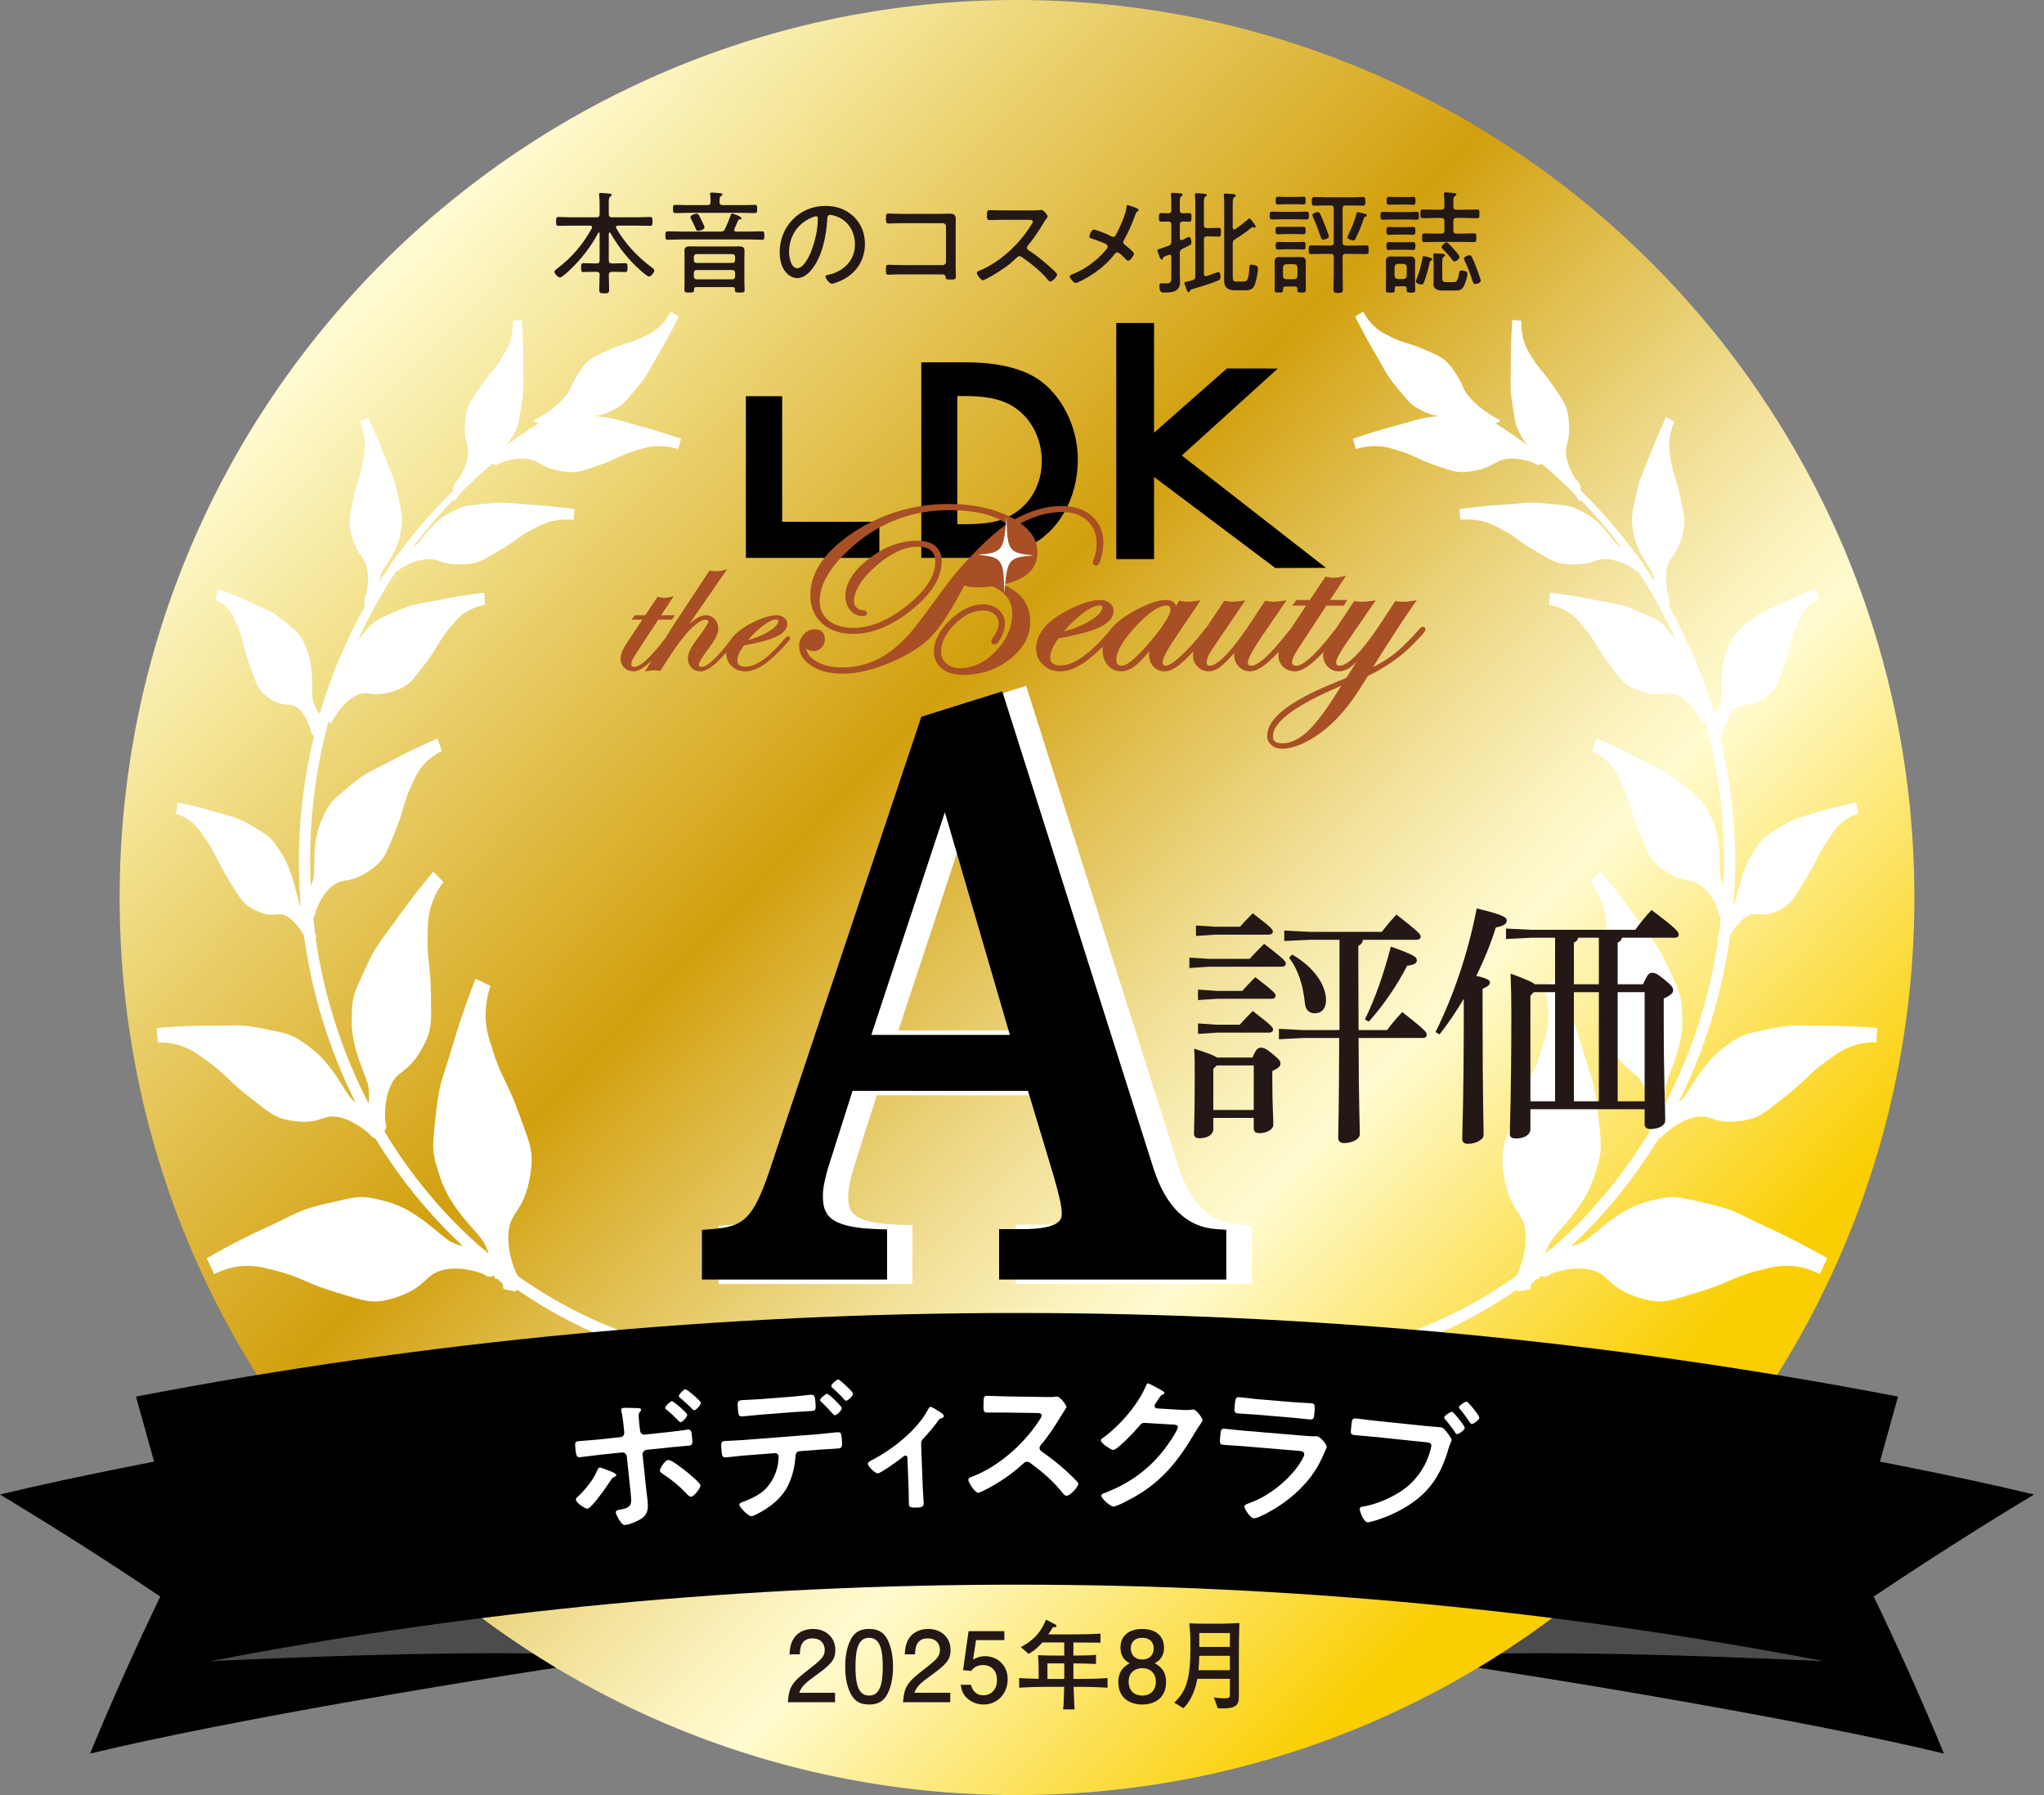
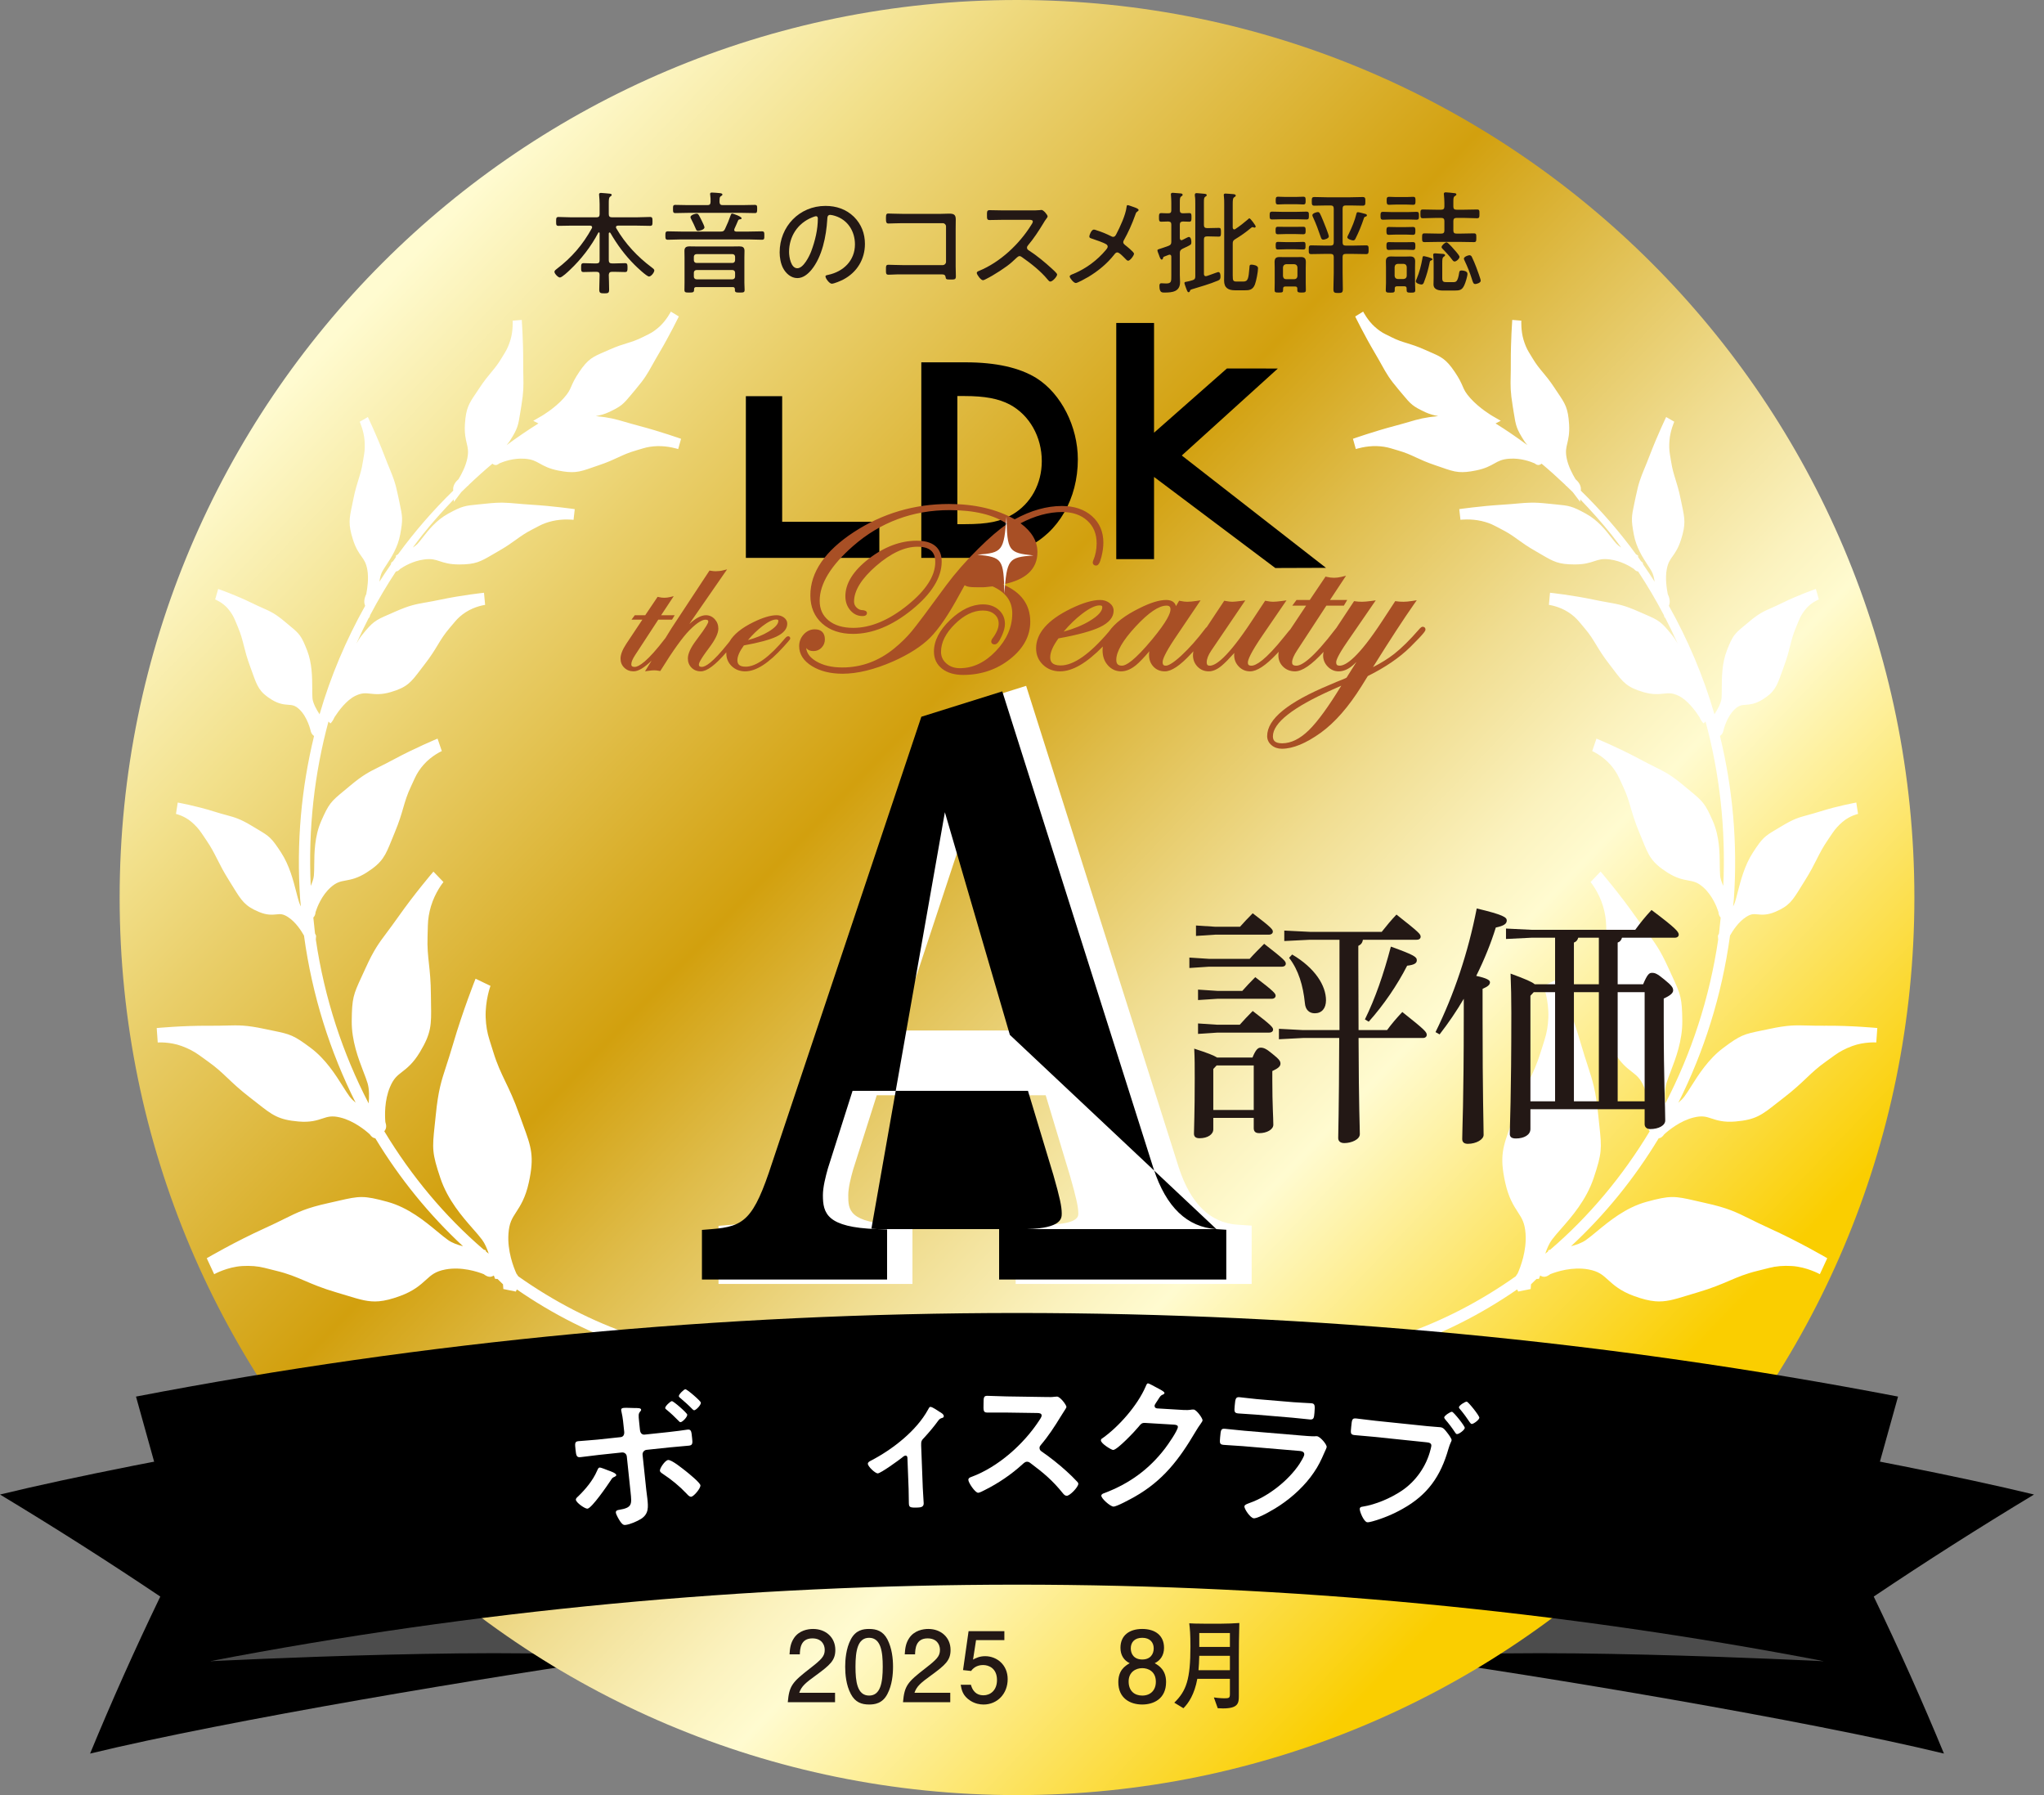
<svg xmlns="http://www.w3.org/2000/svg" width="123" height="108" viewBox="0 0 123 108" fill="none">
  <rect x="0" y="0" width="123" height="108" fill="#808080" stroke="none" />
  <g clip-path="url(#clip0_1772_4399)">
    <path d="M34.961 83.633C25.785 84.913 8.993 87.734 0 89.916C3.305 91.908 6.521 93.956 9.646 96.055C8.131 99.196 6.723 102.346 5.421 105.502C13.682 103.498 29.732 100.818 38.16 99.642C37.094 94.306 36.027 88.97 34.961 83.633Z" fill="black" />
    <path d="M37.85 99.841C32.741 98.931 12.524 99.947 12.662 99.947C12.662 99.947 31.288 93.597 31.512 93.51C31.532 93.502 37.744 99.841 37.85 99.841Z" fill="#4C4C4C" />
    <path d="M87.439 83.633C96.615 84.913 113.407 87.734 122.4 89.916C119.095 91.908 115.879 93.956 112.754 96.055C114.269 99.196 115.677 102.346 116.979 105.502C108.718 103.498 92.668 100.818 84.24 99.642C85.306 94.306 86.373 88.97 87.439 83.633Z" fill="black" />
    <path d="M84.55 99.841C89.659 98.931 109.876 99.947 109.738 99.947C109.738 99.947 91.112 93.597 90.888 93.51C90.868 93.502 84.656 99.841 84.55 99.841Z" fill="#4C4C4C" />
    <path d="M61.2 108C91.023 108 115.2 83.823 115.2 54C115.2 24.177 91.023 0 61.2 0C31.377 0 7.2 24.177 7.2 54C7.2 83.823 31.377 108 61.2 108Z" fill="url(#paint0_linear_1772_4399)" />
    <path d="M49.091 100.801C48.488 101.239 48.231 101.445 48.096 101.843H50.25V102.41H47.406C47.493 101.421 47.675 101.205 48.74 100.38C49.448 99.83 49.629 99.642 49.629 99.262C49.629 98.934 49.43 98.571 48.886 98.571C48.166 98.571 48.143 99.21 48.131 99.531H47.511C47.534 99.18 47.564 98.87 47.786 98.542C48.09 98.097 48.605 98.004 48.927 98.004C49.694 98.004 50.267 98.513 50.267 99.268C50.267 99.9 49.945 100.175 49.091 100.801V100.801Z" fill="#231815" />
    <path d="M53.4 101.918C53.102 102.498 52.622 102.55 52.3 102.55C51.855 102.55 51.463 102.422 51.2 101.918C50.913 101.38 50.86 100.725 50.86 100.274C50.86 99.876 50.907 99.179 51.2 98.629C51.498 98.067 51.943 98.004 52.3 98.004C52.739 98.004 53.137 98.126 53.4 98.629C53.675 99.162 53.739 99.794 53.739 100.274C53.739 100.748 53.681 101.386 53.4 101.918ZM52.3 98.536C51.609 98.536 51.48 99.32 51.48 100.274C51.48 101.158 51.58 102.012 52.3 102.012C52.985 102.012 53.12 101.234 53.12 100.274C53.12 99.39 53.014 98.536 52.3 98.536Z" fill="#231815" />
    <path d="M56.024 100.801C55.422 101.239 55.164 101.445 55.03 101.843H57.183V102.41H54.339C54.426 101.421 54.608 101.205 55.673 100.38C56.382 99.83 56.563 99.642 56.563 99.262C56.563 98.934 56.364 98.571 55.82 98.571C55.1 98.571 55.076 99.21 55.065 99.531H54.444C54.468 99.18 54.497 98.87 54.719 98.542C55.024 98.097 55.539 98.004 55.861 98.004C56.627 98.004 57.201 98.513 57.201 99.268C57.201 99.9 56.879 100.175 56.024 100.801V100.801Z" fill="#231815" />
    <path d="M59.181 102.55C58.964 102.55 58.684 102.504 58.402 102.328C57.923 102.024 57.864 101.661 57.811 101.363H58.426C58.578 101.913 58.929 101.995 59.187 101.995C59.573 101.995 59.995 101.72 59.995 101.076C59.995 100.368 59.497 100.175 59.163 100.175C59.076 100.175 58.684 100.175 58.438 100.532L57.952 100.479L58.285 98.138H60.439V98.677H58.735L58.554 99.847C58.724 99.753 58.953 99.642 59.28 99.642C59.983 99.642 60.638 100.158 60.638 101.023C60.638 101.901 60.017 102.551 59.181 102.551V102.55Z" fill="#231815" />
-     <path d="M64.869 101.486H64.605C64.629 102.299 64.641 102.516 64.664 102.843H63.974C64.009 102.545 64.009 102.469 64.038 101.486H62.95C62.406 101.486 61.867 101.503 61.329 101.538V100.959C61.651 100.982 61.739 100.982 62.5 101.006V100.362C62.5 100.017 62.482 99.771 62.464 99.584C63.009 99.601 63.166 99.607 63.71 99.607H64.043V98.817H62.728C62.318 99.268 62.09 99.396 61.897 99.502L61.429 99.098C61.931 98.823 62.563 98.419 62.944 97.442L63.489 97.723C63.524 97.74 63.576 97.781 63.576 97.822C63.576 97.91 63.436 97.904 63.36 97.898C63.243 98.091 63.196 98.161 63.084 98.331H64.377C64.993 98.331 65.607 98.326 66.222 98.285V98.829C65.765 98.823 65.045 98.823 64.594 98.817V99.607C65.514 99.596 65.619 99.596 65.953 99.56V100.11C65.443 100.087 65.367 100.087 64.594 100.075V101.011H64.87C65.46 101.011 66.058 101 66.648 100.959V101.538C65.882 101.486 64.939 101.486 64.87 101.486H64.869ZM64.043 100.075H63.031V101.011H64.043V100.075Z" fill="#231815" />
    <path d="M68.736 102.55C67.999 102.55 67.296 102.17 67.296 101.205C67.296 100.497 67.689 100.233 67.981 100.064C67.635 99.899 67.425 99.584 67.425 99.138C67.425 98.378 67.975 98.004 68.736 98.004C69.52 98.004 70.047 98.401 70.047 99.138C70.047 99.584 69.83 99.9 69.486 100.064C69.731 100.204 70.17 100.467 70.17 101.193C70.17 102.228 69.397 102.55 68.736 102.55ZM68.736 100.362C68.338 100.362 67.917 100.602 67.917 101.164C67.917 101.731 68.268 102.012 68.736 102.012C69.251 102.012 69.555 101.673 69.555 101.181C69.555 100.567 69.105 100.362 68.736 100.362ZM68.736 98.536C68.279 98.536 68.046 98.799 68.046 99.174C68.046 99.513 68.244 99.841 68.736 99.841C69.229 99.841 69.426 99.513 69.426 99.174C69.426 98.799 69.187 98.536 68.736 98.536Z" fill="#231815" />
    <path d="M74.549 99.689V102.03C74.549 102.463 74.515 102.785 73.596 102.785C73.473 102.785 73.367 102.779 73.279 102.773L73.046 102.124C73.391 102.176 73.654 102.176 73.672 102.176C73.959 102.176 74.011 102.158 74.011 101.918V101.005H72.05C71.881 101.93 71.524 102.468 71.214 102.773L70.664 102.439C71.395 101.731 71.635 101.023 71.635 99.074C71.635 98.278 71.606 98.033 71.565 97.664C71.834 97.675 71.893 97.687 72.455 97.687H73.49C73.783 97.687 74.287 97.67 74.579 97.646C74.556 98.588 74.549 98.981 74.549 99.689V99.689ZM74.011 99.619H72.168C72.162 99.947 72.138 100.292 72.121 100.485H74.011V99.619H74.011ZM74.011 98.249H72.168V99.086H74.011V98.249Z" fill="#231815" />
    <path d="M9.43 61.85L9.492 62.72C9.499 62.719 10.215 62.669 10.935 62.934C11.333 63.08 11.682 63.262 11.982 63.479L12.489 63.844C13.018 64.218 13.337 64.52 13.706 64.871C14.047 65.194 14.433 65.56 15.039 66.028L15.483 66.374C16.38 67.081 16.751 67.373 17.971 67.475C18.677 67.536 19.081 67.401 19.407 67.293C19.731 67.187 19.965 67.108 20.477 67.233C21.292 67.432 21.986 68.002 22.251 68.244C22.359 68.4 22.464 68.472 22.585 68.484C24.057 70.916 25.835 73.098 27.862 74.978C27.55 74.9 27.22 74.784 26.971 74.611C26.772 74.472 26.552 74.289 26.308 74.087C25.574 73.48 24.57 72.648 23.314 72.306C21.883 71.915 21.631 71.952 20.367 72.244L19.769 72.38C18.44 72.673 17.943 72.919 17.118 73.327C16.803 73.484 16.431 73.667 15.935 73.893C14.134 74.71 12.51 75.66 12.441 75.7L12.888 76.661C12.896 76.657 13.673 76.225 14.572 76.17C15.065 76.14 15.516 76.177 15.924 76.281L16.619 76.455C17.34 76.629 17.802 76.827 18.337 77.055C18.834 77.268 19.397 77.508 20.244 77.756L20.863 77.942C21.668 78.189 22.174 78.344 22.801 78.29C23.16 78.259 23.559 78.161 24.076 77.972C24.893 77.674 25.302 77.302 25.632 77.003C25.959 76.706 26.195 76.492 26.806 76.376C27.775 76.196 28.726 76.507 29.11 76.659C29.341 76.836 29.522 76.868 29.716 76.74L29.794 76.941L29.939 76.947C30.103 77.101 30.206 77.203 30.269 77.269L30.289 77.553L31.042 77.706L31.101 77.578C33.276 79.077 35.639 80.279 38.15 81.102L38.097 80.333C35.63 79.499 33.312 78.29 31.185 76.786C31.156 76.735 31.122 76.684 31.078 76.629C30.9 76.233 30.522 75.253 30.597 74.222C30.644 73.569 30.811 73.312 31.062 72.924C31.311 72.541 31.62 72.064 31.82 71.154C32.169 69.564 31.968 69.014 31.48 67.685L31.247 67.043C30.933 66.157 30.654 65.577 30.407 65.065C30.144 64.516 29.916 64.042 29.684 63.291L29.455 62.563C29.319 62.141 29.243 61.693 29.226 61.219C29.19 60.193 29.512 59.322 29.515 59.314L28.617 58.883C28.587 58.96 27.857 60.793 27.268 62.8C27.106 63.353 26.97 63.769 26.856 64.121C26.554 65.046 26.372 65.604 26.226 67.061L26.157 67.714C26.007 69.107 25.996 69.381 26.502 70.885C26.945 72.202 27.819 73.199 28.457 73.927C28.668 74.168 28.861 74.386 29.009 74.585C29.178 74.813 29.31 75.123 29.409 75.425C29.354 75.378 29.295 75.337 29.24 75.29L29.231 75.224L29.105 75.181C26.775 73.181 24.76 70.771 23.125 68.06C23.255 67.91 23.267 67.738 23.189 67.501C23.157 67.13 23.125 66.214 23.469 65.399C23.687 64.882 23.9 64.718 24.194 64.49C24.491 64.26 24.861 63.974 25.263 63.308C25.966 62.145 25.958 61.641 25.938 60.425L25.93 59.835C25.925 59.025 25.865 58.471 25.812 57.983C25.755 57.459 25.705 57.007 25.729 56.331L25.747 55.674C25.756 55.292 25.819 54.907 25.935 54.519C26.19 53.669 26.68 53.073 26.685 53.067L26.082 52.439C26.037 52.491 24.968 53.738 23.961 55.168C23.684 55.562 23.465 55.853 23.28 56.101C22.793 56.751 22.498 57.142 21.989 58.266L21.757 58.771C21.262 59.84 21.179 60.057 21.166 61.42C21.154 62.616 21.567 63.691 21.868 64.475C21.968 64.734 22.059 64.969 22.12 65.175C22.228 65.536 22.218 66.024 22.183 66.384C20.629 63.391 19.527 60.076 19.005 56.526L19.022 56.303L18.984 56.217C18.981 56.213 18.969 56.186 18.956 56.159C18.936 56.011 18.926 55.858 18.908 55.708L18.914 55.698L18.906 55.684C18.887 55.525 18.872 55.364 18.855 55.204C18.93 55.127 18.98 55.027 18.99 54.873C19.085 54.574 19.357 53.871 19.899 53.388C20.249 53.076 20.481 53.033 20.801 52.975C21.12 52.916 21.517 52.843 22.065 52.493C23.028 51.876 23.186 51.484 23.57 50.536L23.756 50.081C24.017 49.456 24.149 49.006 24.264 48.608C24.387 48.185 24.494 47.819 24.733 47.312L24.963 46.813C25.095 46.526 25.271 46.257 25.493 46.006C25.98 45.454 26.581 45.191 26.587 45.188L26.33 44.438C26.276 44.461 24.986 44.994 23.686 45.694C23.329 45.886 23.053 46.024 22.818 46.14C22.204 46.445 21.833 46.63 21.045 47.291L20.688 47.588C19.927 48.214 19.788 48.348 19.33 49.394C18.925 50.317 18.916 51.311 18.909 52.037C18.907 52.274 18.905 52.489 18.889 52.671C18.871 52.874 18.79 53.095 18.699 53.299C18.54 49.873 18.918 46.543 19.766 43.41L19.884 43.525C19.927 43.487 20.028 43.38 20.133 43.143C20.376 42.767 20.851 42.12 21.387 41.863C21.77 41.679 21.986 41.701 22.285 41.733C22.581 41.765 22.95 41.804 23.513 41.639C24.503 41.349 24.734 41.046 25.288 40.314L25.557 39.962C25.932 39.481 26.151 39.119 26.344 38.8C26.55 38.459 26.729 38.165 27.057 37.781L27.376 37.403C27.558 37.183 27.777 36.991 28.033 36.828C28.591 36.47 29.186 36.393 29.193 36.393L29.125 35.663C29.112 35.664 27.807 35.802 26.497 36.079C26.135 36.155 25.858 36.204 25.622 36.245C25.01 36.354 24.64 36.419 23.792 36.794L23.409 36.962C22.593 37.314 22.439 37.395 21.795 38.194C21.661 38.36 21.549 38.536 21.449 38.715C21.689 38.181 21.941 37.654 22.209 37.138L22.224 37.182L22.276 37.005C22.752 36.1 23.27 35.223 23.828 34.377C23.832 34.377 23.838 34.38 23.843 34.38C23.926 34.373 24 34.32 24.076 34.231C24.293 34.083 24.849 33.746 25.521 33.66C25.974 33.6 26.184 33.674 26.46 33.764C26.74 33.856 27.057 33.959 27.624 33.96C28.617 33.962 28.913 33.788 29.629 33.371L29.982 33.166C30.47 32.889 30.778 32.667 31.051 32.471C31.345 32.259 31.598 32.076 32.024 31.857L32.434 31.643C32.677 31.514 32.947 31.416 33.247 31.347C33.898 31.197 34.508 31.273 34.514 31.275L34.586 30.632C34.573 30.63 33.297 30.445 31.977 30.365C31.611 30.342 31.333 30.317 31.097 30.296C30.47 30.241 30.123 30.206 29.223 30.304L28.809 30.345C27.966 30.427 27.814 30.442 26.972 30.902C26.245 31.3 25.779 31.9 25.438 32.337C25.326 32.481 25.225 32.612 25.128 32.717C25.052 32.798 24.95 32.875 24.84 32.944C25.032 32.687 25.223 32.428 25.423 32.177C26.013 31.437 26.646 30.73 27.304 30.047L27.313 30.195L27.753 29.614L27.754 29.612C27.885 29.481 28.019 29.354 28.153 29.226L28.166 29.229L28.203 29.177C28.667 28.735 29.141 28.308 29.632 27.897L29.676 27.929C29.807 28.012 29.921 27.985 30.054 27.877C30.293 27.774 30.894 27.549 31.573 27.599C32.017 27.63 32.22 27.743 32.475 27.886C32.735 28.031 33.03 28.196 33.586 28.308C34.027 28.396 34.334 28.421 34.61 28.398C34.943 28.369 35.23 28.27 35.653 28.122L36.038 27.99C36.563 27.814 36.903 27.656 37.204 27.516C37.529 27.365 37.809 27.235 38.266 27.103L38.703 26.973C38.964 26.894 39.247 26.85 39.553 26.841C40.216 26.821 40.805 27.017 40.81 27.018L40.984 26.401C40.972 26.396 39.749 25.963 38.466 25.624C38.109 25.53 37.84 25.451 37.612 25.385C37.026 25.213 36.684 25.117 35.853 25.034C36.106 24.989 36.368 24.923 36.632 24.799C37.388 24.444 37.494 24.332 38.008 23.715L38.254 23.42C38.797 22.777 38.958 22.488 39.251 21.963C39.36 21.767 39.489 21.537 39.666 21.238C40.303 20.161 40.844 19.052 40.85 19.041L40.37 18.748C40.367 18.753 40.104 19.267 39.696 19.64C39.473 19.844 39.254 19.998 39.038 20.104L38.673 20.284C38.297 20.474 38.036 20.554 37.733 20.647C37.45 20.734 37.131 20.832 36.677 21.034L36.345 21.18C35.667 21.474 35.385 21.595 34.856 22.378C34.578 22.789 34.468 23.041 34.38 23.243C34.284 23.465 34.215 23.625 33.924 23.953C33.373 24.573 32.597 25.025 32.589 25.029L32.088 25.318L32.402 25.476C31.746 25.886 31.108 26.323 30.486 26.782C30.55 26.7 30.618 26.625 30.677 26.532C31.144 25.796 31.179 25.639 31.308 24.821L31.37 24.433C31.512 23.578 31.505 23.242 31.493 22.631C31.488 22.403 31.482 22.135 31.484 21.781C31.49 20.507 31.399 19.26 31.398 19.248L30.851 19.293C30.852 19.299 30.883 19.883 30.723 20.428C30.636 20.726 30.527 20.981 30.398 21.192L30.177 21.554C29.953 21.929 29.771 22.147 29.561 22.399C29.365 22.634 29.142 22.901 28.858 23.333L28.649 23.645C28.217 24.285 28.038 24.55 27.977 25.52C27.942 26.071 28.022 26.406 28.087 26.675C28.153 26.955 28.201 27.156 28.125 27.557C28.036 28.027 27.786 28.509 27.59 28.833C27.27 29.102 27.265 29.375 27.268 29.439L27.273 29.518C26.067 30.699 24.953 31.976 23.952 33.348L23.822 33.427L23.826 33.513C23.765 33.597 23.708 33.683 23.648 33.768C23.646 33.77 23.638 33.776 23.637 33.776L23.543 33.852L23.526 33.953C23.287 34.297 23.055 34.646 22.83 35.001C22.86 34.79 22.912 34.557 23 34.393C23.065 34.273 23.152 34.142 23.247 33.997C23.539 33.552 23.938 32.943 24.084 32.151C24.249 31.256 24.225 31.096 24.05 30.28L23.969 29.893C23.793 29.037 23.666 28.729 23.435 28.171C23.35 27.962 23.249 27.718 23.124 27.391C22.673 26.21 22.142 25.101 22.137 25.091L21.647 25.374C21.65 25.379 21.887 25.903 21.936 26.482C21.962 26.799 21.954 27.085 21.91 27.341L21.837 27.777C21.766 28.228 21.677 28.513 21.574 28.844C21.478 29.152 21.369 29.502 21.262 30.032L21.183 30.419C21.016 31.208 20.946 31.535 21.237 32.457C21.403 32.982 21.596 33.256 21.752 33.475C21.913 33.702 22.029 33.865 22.103 34.271C22.194 34.771 22.115 35.36 22.039 35.747C21.876 36.081 21.921 36.296 21.946 36.368L21.973 36.449C20.831 38.489 19.898 40.67 19.231 42.974C19.05 42.701 18.824 42.297 18.802 42.001C18.791 41.839 18.79 41.645 18.79 41.432C18.787 40.753 18.784 39.909 18.482 39.134C18.133 38.242 18.026 38.137 17.439 37.651L17.17 37.427C16.565 36.915 16.28 36.789 15.807 36.58C15.629 36.502 15.42 36.409 15.148 36.275C14.156 35.789 13.17 35.45 13.129 35.436L12.947 36.066C12.951 36.068 13.396 36.237 13.723 36.627C13.907 36.845 14.048 37.075 14.145 37.315L14.32 37.736C14.5 38.165 14.581 38.481 14.673 38.847C14.759 39.189 14.858 39.576 15.054 40.106L15.195 40.494C15.477 41.282 15.606 41.641 16.355 42.098C16.786 42.361 17.098 42.384 17.348 42.403C17.587 42.42 17.744 42.432 17.992 42.656C18.517 43.132 18.7 43.991 18.702 43.999L18.734 44.09C18.777 44.173 18.834 44.237 18.899 44.279C18.142 47.389 17.825 50.684 18.062 54.101C18.072 54.248 18.096 54.39 18.108 54.536C18.07 54.457 18.028 54.379 18.003 54.299C17.946 54.124 17.892 53.912 17.832 53.679C17.645 52.957 17.414 52.057 16.915 51.291C16.341 50.407 16.209 50.314 15.514 49.902L15.188 49.707C14.459 49.266 14.146 49.181 13.627 49.04C13.432 48.987 13.202 48.925 12.9 48.83C11.796 48.482 10.74 48.293 10.695 48.285L10.589 48.97C10.594 48.97 11.079 49.075 11.514 49.443C11.759 49.65 11.965 49.878 12.131 50.127L12.416 50.549C12.714 50.985 12.88 51.314 13.073 51.694C13.25 52.046 13.45 52.443 13.785 52.975L14.029 53.368C14.527 54.175 14.733 54.51 15.574 54.862C16.068 55.07 16.385 55.036 16.635 55.013C16.869 54.989 17.026 54.974 17.334 55.175C17.79 55.472 18.122 55.985 18.293 56.287C18.785 59.901 19.864 63.28 21.402 66.343C21.261 66.224 21.13 66.096 21.03 65.961C20.904 65.791 20.772 65.581 20.626 65.349C20.19 64.659 19.593 63.714 18.695 63.044C17.671 62.279 17.468 62.222 16.419 62.008L15.918 61.904C14.814 61.669 14.37 61.681 13.633 61.7C13.35 61.707 13.017 61.716 12.576 61.713C10.979 61.701 9.445 61.851 9.429 61.851L9.43 61.85ZM109.824 61.712C109.383 61.715 109.049 61.706 108.766 61.699C108.03 61.679 107.585 61.668 106.481 61.903L105.981 62.007C104.932 62.221 104.729 62.278 103.705 63.043C102.806 63.713 102.209 64.658 101.773 65.348C101.627 65.579 101.495 65.79 101.369 65.96C101.269 66.095 101.138 66.222 100.997 66.342C102.535 63.279 103.615 59.9 104.106 56.286C104.277 55.983 104.61 55.47 105.065 55.174C105.373 54.973 105.53 54.988 105.764 55.012C106.015 55.035 106.332 55.069 106.825 54.861C107.667 54.509 107.872 54.174 108.37 53.367L108.614 52.974C108.949 52.442 109.15 52.045 109.327 51.693C109.519 51.312 109.685 50.983 109.983 50.548L110.268 50.126C110.435 49.877 110.64 49.649 110.885 49.442C111.32 49.074 111.805 48.969 111.81 48.969L111.704 48.284C111.66 48.292 110.603 48.481 109.499 48.829C109.197 48.924 108.967 48.986 108.772 49.039C108.253 49.18 107.941 49.264 107.211 49.706L106.885 49.901C106.19 50.312 106.058 50.406 105.484 51.29C104.986 52.056 104.754 52.956 104.567 53.678C104.507 53.911 104.453 54.122 104.397 54.298C104.371 54.377 104.329 54.456 104.291 54.535C104.303 54.389 104.327 54.247 104.337 54.1C104.574 50.683 104.258 47.388 103.501 44.278C103.565 44.236 103.622 44.172 103.665 44.089L103.697 43.998C103.699 43.99 103.883 43.13 104.407 42.655C104.655 42.43 104.813 42.419 105.052 42.402C105.302 42.383 105.613 42.36 106.045 42.097C106.793 41.64 106.922 41.281 107.205 40.492L107.345 40.105C107.542 39.575 107.64 39.188 107.726 38.846C107.819 38.48 107.899 38.164 108.08 37.735L108.254 37.314C108.352 37.074 108.493 36.844 108.676 36.626C109.003 36.236 109.448 36.067 109.452 36.065L109.271 35.435C109.229 35.449 108.243 35.788 107.251 36.274C106.98 36.407 106.77 36.501 106.592 36.579C106.12 36.788 105.835 36.914 105.229 37.426L104.96 37.65C104.373 38.135 104.266 38.241 103.918 39.133C103.616 39.908 103.612 40.752 103.61 41.431C103.609 41.644 103.608 41.838 103.597 42C103.575 42.296 103.349 42.7 103.169 42.973C102.501 40.668 101.569 38.487 100.426 36.448L100.454 36.367C100.478 36.295 100.523 36.08 100.36 35.746C100.284 35.359 100.205 34.77 100.296 34.27C100.37 33.864 100.486 33.7 100.647 33.474C100.803 33.255 100.996 32.981 101.162 32.456C101.453 31.534 101.383 31.207 101.217 30.417L101.137 30.031C101.03 29.5 100.921 29.151 100.825 28.843C100.722 28.512 100.633 28.227 100.562 27.776L100.489 27.34C100.445 27.084 100.437 26.797 100.464 26.481C100.512 25.902 100.75 25.378 100.752 25.373L100.263 25.09C100.257 25.1 99.727 26.209 99.276 27.39C99.151 27.717 99.05 27.961 98.964 28.17C98.734 28.728 98.607 29.036 98.43 29.892L98.349 30.279C98.174 31.094 98.15 31.255 98.315 32.15C98.461 32.942 98.86 33.551 99.152 33.996C99.248 34.141 99.334 34.272 99.399 34.392C99.488 34.556 99.539 34.788 99.57 35C99.345 34.645 99.112 34.296 98.874 33.951L98.856 33.851L98.762 33.775C98.762 33.775 98.753 33.768 98.751 33.767C98.691 33.682 98.634 33.596 98.573 33.512L98.577 33.426L98.447 33.347C97.447 31.974 96.332 30.698 95.126 29.517L95.131 29.438C95.135 29.373 95.13 29.101 94.809 28.832C94.614 28.508 94.363 28.026 94.274 27.556C94.198 27.155 94.246 26.954 94.313 26.674C94.377 26.405 94.457 26.07 94.422 25.518C94.361 24.549 94.183 24.284 93.75 23.644L93.542 23.332C93.258 22.9 93.035 22.633 92.838 22.398C92.628 22.146 92.447 21.928 92.222 21.553L92.002 21.191C91.872 20.98 91.764 20.725 91.676 20.427C91.516 19.881 91.548 19.297 91.548 19.292L91.001 19.247C91.001 19.259 90.909 20.506 90.915 21.78C90.917 22.134 90.912 22.402 90.907 22.63C90.894 23.241 90.888 23.577 91.029 24.432L91.091 24.82C91.22 25.638 91.255 25.795 91.722 26.531C91.781 26.624 91.849 26.699 91.913 26.781C91.291 26.322 90.654 25.885 89.997 25.475L90.311 25.317L89.81 25.028C89.802 25.024 89.027 24.572 88.475 23.951C88.184 23.624 88.115 23.464 88.019 23.242C87.931 23.04 87.822 22.788 87.543 22.377C87.014 21.594 86.733 21.473 86.054 21.179L85.722 21.033C85.268 20.831 84.949 20.733 84.667 20.646C84.364 20.553 84.102 20.473 83.726 20.283L83.361 20.102C83.146 19.997 82.927 19.843 82.704 19.639C82.296 19.267 82.032 18.752 82.03 18.747L81.55 19.04C81.555 19.051 82.096 20.16 82.734 21.237C82.91 21.535 83.039 21.766 83.148 21.962C83.441 22.487 83.602 22.776 84.145 23.419L84.392 23.714C84.905 24.331 85.011 24.443 85.767 24.798C86.032 24.922 86.293 24.988 86.546 25.033C85.716 25.116 85.373 25.212 84.787 25.384C84.559 25.45 84.29 25.529 83.933 25.623C82.65 25.962 81.427 26.395 81.415 26.399L81.589 27.017C81.595 27.016 82.184 26.82 82.847 26.84C83.152 26.85 83.435 26.894 83.696 26.972L84.134 27.102C84.59 27.234 84.871 27.364 85.196 27.515C85.496 27.654 85.837 27.812 86.362 27.989L86.747 28.121C87.17 28.269 87.457 28.368 87.79 28.397C88.066 28.42 88.372 28.395 88.813 28.306C89.369 28.195 89.664 28.03 89.924 27.885C90.18 27.741 90.382 27.629 90.827 27.598C91.505 27.548 92.107 27.773 92.345 27.876C92.479 27.983 92.592 28.011 92.723 27.928L92.768 27.896C93.258 28.307 93.733 28.734 94.197 29.176L94.233 29.228L94.246 29.224C94.38 29.353 94.514 29.48 94.646 29.611L94.647 29.613L95.086 30.194L95.095 30.046C95.753 30.729 96.386 31.436 96.977 32.176C97.177 32.427 97.367 32.686 97.559 32.943C97.449 32.873 97.347 32.797 97.272 32.716C97.175 32.611 97.073 32.48 96.961 32.336C96.621 31.898 96.154 31.299 95.427 30.901C94.586 30.441 94.433 30.426 93.59 30.344L93.177 30.303C92.276 30.205 91.93 30.24 91.302 30.295C91.066 30.316 90.789 30.341 90.422 30.364C89.102 30.444 87.826 30.629 87.813 30.631L87.885 31.273C87.891 31.272 88.501 31.196 89.152 31.346C89.452 31.415 89.722 31.513 89.965 31.642L90.375 31.856C90.801 32.075 91.055 32.258 91.349 32.47C91.621 32.666 91.93 32.888 92.417 33.165L92.771 33.37C93.486 33.787 93.782 33.961 94.776 33.959C95.342 33.958 95.659 33.855 95.939 33.763C96.216 33.673 96.425 33.599 96.878 33.659C97.551 33.745 98.106 34.082 98.323 34.23C98.4 34.319 98.474 34.372 98.556 34.379C98.561 34.379 98.567 34.376 98.572 34.376C99.13 35.222 99.648 36.099 100.124 37.005L100.175 37.181L100.19 37.137C100.458 37.653 100.71 38.18 100.95 38.714C100.85 38.535 100.738 38.359 100.604 38.193C99.96 37.394 99.806 37.313 98.99 36.961L98.608 36.794C97.76 36.418 97.39 36.353 96.777 36.244C96.541 36.203 96.265 36.154 95.903 36.078C94.592 35.801 93.287 35.663 93.274 35.662L93.207 36.392C93.213 36.392 93.808 36.468 94.367 36.827C94.622 36.99 94.841 37.182 95.023 37.401L95.342 37.78C95.671 38.164 95.849 38.458 96.055 38.799C96.249 39.118 96.468 39.48 96.842 39.961L97.111 40.313C97.666 41.045 97.896 41.347 98.887 41.638C99.45 41.803 99.818 41.764 100.114 41.732C100.414 41.7 100.629 41.678 101.013 41.862C101.548 42.119 102.023 42.766 102.266 43.142C102.371 43.379 102.472 43.486 102.515 43.524L102.633 43.409C103.481 46.542 103.86 49.872 103.7 53.298C103.609 53.094 103.528 52.873 103.51 52.67C103.494 52.487 103.492 52.273 103.49 52.035C103.483 51.31 103.474 50.316 103.07 49.393C102.611 48.347 102.472 48.213 101.712 47.587L101.354 47.29C100.566 46.629 100.195 46.444 99.581 46.139C99.346 46.022 99.07 45.885 98.713 45.693C97.413 44.993 96.123 44.46 96.069 44.438L95.812 45.187C95.818 45.19 96.419 45.453 96.906 46.005C97.128 46.256 97.305 46.525 97.436 46.812L97.666 47.311C97.905 47.818 98.012 48.184 98.135 48.607C98.251 49.005 98.382 49.455 98.643 50.08L98.83 50.535C99.213 51.483 99.371 51.875 100.334 52.492C100.882 52.842 101.279 52.915 101.598 52.974C101.919 53.032 102.15 53.074 102.5 53.387C103.043 53.87 103.314 54.573 103.41 54.872C103.419 55.026 103.469 55.126 103.544 55.203C103.527 55.363 103.513 55.524 103.494 55.683L103.486 55.697L103.491 55.707C103.473 55.857 103.464 56.009 103.444 56.158C103.431 56.185 103.418 56.212 103.416 56.216L103.377 56.301L103.394 56.526C102.872 60.075 101.77 63.39 100.216 66.383C100.181 66.022 100.171 65.535 100.279 65.174C100.341 64.968 100.432 64.733 100.531 64.474C100.832 63.69 101.246 62.615 101.234 61.419C101.22 60.056 101.137 59.839 100.642 58.77L100.411 58.265C99.901 57.141 99.607 56.75 99.12 56.1C98.934 55.852 98.715 55.561 98.438 55.167C97.431 53.737 96.362 52.49 96.317 52.438L95.715 53.066C95.719 53.072 96.21 53.667 96.464 54.518C96.58 54.906 96.643 55.291 96.652 55.673L96.671 56.33C96.694 57.006 96.644 57.458 96.588 57.982C96.534 58.47 96.474 59.024 96.469 59.834L96.462 60.423C96.442 61.64 96.434 62.144 97.136 63.307C97.538 63.973 97.908 64.259 98.205 64.489C98.5 64.717 98.712 64.881 98.93 65.398C99.274 66.213 99.242 67.129 99.21 67.5C99.132 67.737 99.144 67.909 99.275 68.058C97.64 70.77 95.625 73.18 93.294 75.18L93.168 75.223L93.16 75.289C93.104 75.336 93.046 75.377 92.99 75.424C93.09 75.121 93.221 74.812 93.391 74.584C93.539 74.385 93.731 74.167 93.942 73.926C94.581 73.198 95.455 72.201 95.897 70.884C96.403 69.38 96.393 69.106 96.242 67.713L96.173 67.06C96.028 65.603 95.845 65.045 95.544 64.12C95.429 63.767 95.293 63.352 95.132 62.799C94.542 60.792 93.813 58.959 93.782 58.882L92.884 59.312C92.887 59.321 93.21 60.191 93.173 61.218C93.156 61.692 93.08 62.14 92.945 62.562L92.715 63.29C92.484 64.041 92.256 64.515 91.992 65.064C91.746 65.576 91.466 66.156 91.152 67.041L90.919 67.684C90.431 69.013 90.23 69.563 90.579 71.153C90.78 72.063 91.088 72.54 91.337 72.923C91.588 73.311 91.755 73.568 91.802 74.221C91.877 75.252 91.499 76.232 91.321 76.628C91.277 76.683 91.243 76.734 91.214 76.785C89.087 78.289 86.769 79.498 84.302 80.332L84.249 81.1C86.761 80.278 89.123 79.076 91.298 77.576L91.357 77.705L92.111 77.552L92.13 77.268C92.193 77.202 92.296 77.1 92.46 76.946L92.606 76.94L92.683 76.739C92.877 76.867 93.058 76.835 93.289 76.658C93.673 76.506 94.624 76.195 95.593 76.375C96.205 76.491 96.441 76.705 96.767 77.002C97.097 77.301 97.507 77.673 98.323 77.971C98.84 78.16 99.24 78.258 99.598 78.289C100.225 78.343 100.731 78.188 101.537 77.941L102.155 77.755C103.002 77.507 103.565 77.267 104.062 77.054C104.597 76.826 105.059 76.628 105.78 76.454L106.475 76.28C106.883 76.175 107.334 76.138 107.828 76.169C108.726 76.224 109.504 76.656 109.512 76.66L109.958 75.699C109.89 75.659 108.265 74.709 106.465 73.892C105.968 73.666 105.597 73.483 105.281 73.326C104.457 72.918 103.959 72.672 102.63 72.379L102.032 72.243C100.768 71.951 100.517 71.914 99.086 72.305C97.83 72.647 96.825 73.479 96.091 74.086C95.847 74.288 95.627 74.471 95.428 74.61C95.179 74.783 94.849 74.899 94.538 74.977C96.565 73.097 98.343 70.915 99.814 68.483C99.936 68.472 100.04 68.399 100.148 68.243C100.414 68.001 101.107 67.431 101.922 67.232C102.435 67.107 102.669 67.186 102.992 67.292C103.318 67.4 103.722 67.534 104.429 67.474C105.648 67.372 106.02 67.08 106.916 66.373L107.36 66.027C107.966 65.559 108.353 65.193 108.693 64.87C109.063 64.519 109.381 64.217 109.91 63.843L110.418 63.478C110.717 63.261 111.066 63.079 111.464 62.933C112.184 62.668 112.9 62.718 112.907 62.718L112.969 61.849C112.954 61.849 111.42 61.699 109.823 61.711L109.824 61.712Z" fill="white" />
    <path d="M114.217 84.024C79.335 77.318 43.065 77.318 8.184 84.024C9.662 89.331 11.141 94.639 12.62 99.947C44.583 93.803 77.817 93.803 109.781 99.947C111.259 94.639 112.738 89.332 114.217 84.024Z" fill="black" />
    <path d="M37.344 86.465C37.522 86.446 37.579 86.295 37.562 86.132L37.548 86.006C37.511 85.655 37.484 85.302 37.402 84.955C37.398 84.919 37.385 84.884 37.381 84.849C37.37 84.741 37.439 84.715 37.529 84.705C37.681 84.689 37.982 84.712 38.155 84.712C38.39 84.714 38.57 84.705 38.581 84.813C38.586 84.857 38.553 84.888 38.52 84.928C38.418 85.057 38.415 85.121 38.46 85.546L38.511 86.032C38.533 86.248 38.659 86.326 38.793 86.311L40.199 86.162C40.414 86.14 40.636 86.106 40.852 86.084C41.022 86.067 41.217 86.027 41.369 86.011C41.602 85.986 41.607 86.122 41.648 86.519C41.679 86.807 41.694 86.951 41.462 86.975C41.068 87.017 40.681 87.04 40.296 87.081L38.908 87.228C38.764 87.243 38.652 87.374 38.668 87.527L38.89 89.636C38.91 89.816 38.936 89.987 38.956 90.166C39.008 90.662 39.051 91.077 38.576 91.382C38.347 91.525 37.915 91.717 37.637 91.746C37.502 91.76 37.441 91.695 37.326 91.542C37.25 91.431 37.074 91.131 37.06 91.005C37.048 90.888 37.154 90.85 37.243 90.84C38.053 90.708 38.023 90.511 37.944 89.763L37.719 87.627C37.703 87.475 37.574 87.369 37.421 87.386L36.043 87.532C35.666 87.572 35.302 87.629 34.926 87.668C34.693 87.693 34.671 87.568 34.633 87.217C34.597 86.866 34.574 86.731 34.797 86.707C35.066 86.679 35.58 86.651 35.947 86.613L37.343 86.464L37.344 86.465ZM37.086 88.743C37.09 88.789 37.03 88.822 36.996 88.843C36.849 88.905 36.841 88.924 36.741 89.08C36.561 89.354 35.612 90.74 35.352 90.767C35.209 90.783 34.672 90.411 34.654 90.231C34.645 90.151 34.737 90.076 34.794 90.025C35.238 89.595 35.681 89.066 35.927 88.493C35.957 88.426 35.998 88.303 36.079 88.294C36.159 88.285 36.453 88.41 36.622 88.474C36.726 88.509 37.073 88.627 37.086 88.743L37.086 88.743ZM41.29 88.525C41.449 88.654 42.131 89.202 42.148 89.363C42.167 89.544 41.747 90.034 41.596 90.05C41.488 90.062 41.384 89.936 41.323 89.87C40.866 89.39 40.419 89.027 39.875 88.666C39.806 88.619 39.718 88.564 39.71 88.482C39.696 88.347 40.016 87.859 40.203 87.839C40.418 87.815 41.103 88.381 41.29 88.525ZM41.356 85.11C41.37 85.246 41.077 85.549 40.96 85.562C40.905 85.568 40.874 85.526 40.843 85.492C40.61 85.253 40.368 85.023 40.112 84.814C40.082 84.79 40.033 84.758 40.029 84.713C40.017 84.606 40.339 84.306 40.428 84.298C40.527 84.287 41.346 85.011 41.356 85.11V85.11ZM42.175 84.386C42.19 84.53 41.888 84.835 41.781 84.846C41.735 84.851 41.685 84.802 41.655 84.769C41.431 84.537 41.182 84.318 40.933 84.107C40.903 84.084 40.853 84.043 40.85 83.998C40.839 83.899 41.141 83.594 41.24 83.582C41.338 83.573 42.166 84.287 42.175 84.386Z" fill="white" />
-     <path d="M49.218 86.288C49.593 86.26 49.969 86.203 50.345 86.173C50.605 86.153 50.628 86.197 50.661 86.631C50.69 87 50.681 87.129 50.448 87.147C50.062 87.176 49.675 87.189 49.289 87.218L48.114 87.31C47.862 87.33 47.879 87.556 47.858 87.748C47.812 88.315 47.652 88.926 47.393 89.428C47.016 90.156 46.351 90.672 45.641 91.046C45.545 91.098 45.328 91.214 45.23 91.223C45.031 91.238 44.502 90.68 44.491 90.535C44.482 90.427 44.615 90.398 44.72 90.354C45.114 90.205 45.473 90.05 45.814 89.797C46.361 89.4 46.706 88.728 46.817 88.064C46.83 87.982 46.861 87.688 46.856 87.625C46.846 87.5 46.749 87.416 46.633 87.425L44.812 87.567C44.435 87.595 44.033 87.655 43.683 87.682C43.44 87.701 43.436 87.528 43.41 87.185C43.384 86.851 43.383 86.715 43.597 86.697C43.911 86.674 44.344 86.668 44.74 86.636L49.217 86.288L49.218 86.288ZM47.652 84.03C48.047 83.999 48.476 83.939 48.781 83.915C49.05 83.895 49.046 84.076 49.074 84.438C49.097 84.744 49.107 84.871 48.865 84.889C48.488 84.919 48.101 84.93 47.724 84.96L45.813 85.109C45.436 85.139 45.061 85.186 44.676 85.216C44.424 85.235 44.43 85.089 44.406 84.764C44.381 84.439 44.349 84.259 44.618 84.239C44.905 84.216 45.338 84.21 45.741 84.179L47.652 84.03ZM50.657 84.715C50.667 84.85 50.356 85.138 50.24 85.146C50.194 85.15 50.126 85.073 50.036 84.98C49.848 84.759 49.643 84.557 49.438 84.355C49.4 84.33 49.352 84.289 49.348 84.243C49.34 84.144 49.67 83.864 49.769 83.856C49.867 83.849 50.647 84.597 50.657 84.715H50.657ZM50.934 83.394C51.012 83.469 51.324 83.754 51.33 83.844C51.34 83.971 51.038 84.267 50.92 84.276C50.859 84.281 50.788 84.186 50.68 84.067C50.521 83.888 50.278 83.663 50.103 83.503C50.065 83.471 50.026 83.437 50.023 83.391C50.014 83.283 50.335 83.004 50.434 82.997C50.515 82.99 50.856 83.318 50.934 83.394Z" fill="white" />
    <path d="M55.53 89.527C55.543 89.834 55.571 90.133 55.584 90.441C55.592 90.666 55.404 90.693 55.234 90.699C54.73 90.719 54.701 90.674 54.692 90.43C54.681 90.15 54.688 89.859 54.677 89.578L54.605 87.705C54.603 87.66 54.582 87.57 54.491 87.574C54.41 87.576 54.324 87.662 54.263 87.709C54.071 87.862 53.002 88.638 52.822 88.644C52.669 88.65 52.23 88.232 52.224 88.07C52.22 87.971 52.325 87.921 52.422 87.871C53.703 87.205 55.146 86.089 55.844 84.811C55.886 84.737 55.919 84.645 55.99 84.643C56.098 84.638 56.432 84.87 56.534 84.938C56.625 84.989 56.79 85.082 56.795 85.2C56.798 85.273 56.736 85.302 56.674 85.314C56.54 85.355 56.507 85.41 56.421 85.523C56.199 85.831 55.906 86.177 55.647 86.46C55.465 86.647 55.421 86.694 55.432 86.966L55.53 89.527Z" fill="white" />
    <path d="M63.023 84.051C63.166 84.053 63.32 84.056 63.41 84.039C63.464 84.04 63.555 84.023 63.608 84.024C63.797 84.026 64.176 84.531 64.175 84.649C64.174 84.695 64.073 84.838 63.971 85C63.916 85.081 63.861 85.17 63.824 85.233C63.456 85.836 63.087 86.401 62.63 86.939C62.584 86.993 62.555 87.038 62.555 87.11C62.553 87.219 62.606 87.275 62.686 87.33C63.176 87.664 63.744 88.117 64.188 88.522C64.402 88.717 64.622 88.928 64.826 89.15C64.862 89.186 64.888 89.223 64.888 89.278C64.884 89.467 64.382 89.996 64.193 89.992C64.094 89.99 64.032 89.926 63.97 89.853C63.335 89.063 62.802 88.62 62.01 88.027C61.938 87.971 61.885 87.944 61.804 87.943C61.688 87.941 61.605 88.03 61.533 88.093C60.858 88.708 60.076 89.24 59.261 89.646C59.179 89.689 58.943 89.813 58.863 89.812C58.674 89.809 58.269 89.195 58.271 89.032C58.273 88.923 58.382 88.879 58.463 88.853C60.064 88.26 61.595 86.896 62.525 85.477C62.571 85.405 62.681 85.253 62.683 85.171C62.684 85.035 62.559 85.015 62.423 85.012L60.563 84.985C60.176 84.979 59.789 84.991 59.402 84.985C59.159 84.981 59.18 84.846 59.186 84.428C59.19 84.111 59.184 83.975 59.408 83.978C59.795 83.984 60.181 84.008 60.577 84.014L63.022 84.051L63.023 84.051Z" fill="white" />
    <path d="M71.221 84.83C71.383 84.839 71.518 84.839 71.728 84.805C71.755 84.808 71.791 84.8 71.827 84.803C72.007 84.814 72.373 85.335 72.365 85.453C72.363 85.497 72.323 85.559 72.244 85.672C72.166 85.776 72.067 85.925 71.936 86.145C70.952 87.81 69.992 89.079 68.273 90.055C68.067 90.17 67.19 90.653 67.001 90.642C66.803 90.63 66.264 90.152 66.273 89.981C66.28 89.89 66.39 89.852 66.463 89.828C67.95 89.264 69.139 88.409 70.108 87.142C70.275 86.925 70.866 86.08 70.88 85.853C70.887 85.735 70.744 85.718 70.618 85.71L68.909 85.608C68.702 85.595 68.644 85.682 68.516 85.838C68.331 86.071 67.223 87.25 66.98 87.235C66.872 87.228 66.237 86.844 66.248 86.654C66.251 86.591 66.29 86.558 66.336 86.533C67.326 85.838 68.449 84.553 68.932 83.439C68.973 83.349 69.007 83.224 69.088 83.229C69.134 83.233 69.37 83.356 69.553 83.457C69.631 83.508 70.079 83.708 70.074 83.807C70.07 83.852 70.023 83.885 69.987 83.901C69.858 83.939 69.828 83.983 69.659 84.254C69.619 84.325 69.481 84.498 69.478 84.57C69.471 84.669 69.532 84.719 69.621 84.734L71.222 84.83L71.221 84.83Z" fill="white" />
    <path d="M78.276 86.364C78.482 86.382 78.895 86.416 79.085 86.414C79.131 86.409 79.203 86.405 79.249 86.409C79.436 86.425 79.848 86.896 79.834 87.059C79.829 87.122 79.742 87.288 79.685 87.42C79.504 87.841 79.328 88.209 79.06 88.594C78.543 89.361 77.786 90.061 77.02 90.57C76.751 90.756 75.723 91.37 75.445 91.346C75.238 91.329 74.869 90.779 74.883 90.626C74.891 90.518 75.123 90.456 75.216 90.417C76.335 90.02 77.528 89.075 78.192 88.084C78.264 87.973 78.473 87.635 78.485 87.519C78.503 87.302 78.259 87.299 78.115 87.287L74.778 87.005C74.4 86.974 74.022 86.961 73.636 86.929C73.385 86.907 73.393 86.817 73.423 86.465C73.463 86.004 73.478 85.941 73.728 85.963C74.105 85.995 74.49 86.046 74.875 86.078L78.276 86.364L78.276 86.364ZM77.842 84.362C78.21 84.394 78.669 84.405 78.904 84.424C79.127 84.443 79.137 84.545 79.099 84.996C79.071 85.302 79.061 85.42 78.82 85.4C78.461 85.369 78.113 85.322 77.763 85.293L75.564 85.108C75.214 85.078 74.863 85.067 74.513 85.037C74.262 85.016 74.27 84.908 74.3 84.573C74.336 84.149 74.363 84.042 74.588 84.061C74.838 84.082 75.294 84.148 75.645 84.177L77.842 84.362L77.842 84.362Z" fill="white" />
    <path d="M85.894 85.803C86.144 85.83 86.557 85.854 86.682 85.868C86.871 85.888 86.98 86.063 87.084 86.192C87.156 86.281 87.363 86.558 87.353 86.648C87.345 86.729 87.264 86.812 87.165 87.156C86.695 88.82 85.91 89.941 84.393 90.784C83.835 91.1 83.202 91.362 82.579 91.534C82.494 91.553 82.364 91.594 82.275 91.584C82.069 91.563 81.808 90.926 81.824 90.773C81.834 90.674 81.917 90.655 82.001 90.645C82.792 90.519 83.681 90.137 84.352 89.688C85.198 89.12 85.835 88.212 86.082 87.217C86.097 87.155 86.127 87.048 86.132 86.994C86.15 86.823 85.999 86.789 85.839 86.773L82.651 86.442C82.274 86.402 81.906 86.382 81.53 86.343C81.261 86.316 81.27 86.234 81.311 85.838C81.354 85.414 81.355 85.314 81.616 85.341C82 85.382 82.383 85.439 82.768 85.479L85.893 85.803L85.894 85.803ZM88.145 85.91C88.131 86.037 87.789 86.292 87.672 86.28C87.619 86.275 87.597 86.227 87.564 86.187C87.385 85.914 87.186 85.647 86.967 85.397C86.944 85.357 86.903 85.317 86.907 85.272C86.918 85.172 87.278 84.928 87.376 84.938C87.475 84.948 88.156 85.802 88.145 85.91ZM89.022 85.3C89.009 85.426 88.666 85.682 88.559 85.671C88.513 85.666 88.475 85.608 88.45 85.578C88.246 85.274 88.088 85.057 87.855 84.778C87.83 84.748 87.789 84.707 87.794 84.662C87.805 84.555 88.165 84.319 88.263 84.329C88.361 84.339 89.034 85.183 89.022 85.3Z" fill="white" />
    <path d="M47.068 31.394H52.916V33.564H44.883V23.835H47.068V31.394H47.068ZM71.115 27.405L76.895 22.172L73.833 22.168L69.446 26.033V19.43H67.172V33.639H69.446V28.694L76.742 34.174L79.791 34.163L71.115 27.405L71.115 27.405ZM64.86 27.637C64.86 30.001 63.696 32.029 61.826 32.911C60.873 33.37 59.78 33.564 58.157 33.564H55.441V21.799H58.105C59.921 21.799 61.35 22.116 62.373 22.751C63.855 23.686 64.86 25.662 64.86 27.637V27.637ZM62.691 27.744C62.691 26.279 61.95 24.974 60.767 24.339C60.097 23.986 59.268 23.827 58.034 23.827H57.61V31.536H58.069C59.445 31.536 60.22 31.377 60.926 30.954C62.038 30.301 62.691 29.101 62.691 27.744Z" fill="black" />
    <path d="M47.457 38.283L47.437 38.28C47.373 38.28 47.311 38.319 47.24 38.404C46.3 39.536 45.502 40.111 44.869 40.111C44.431 40.111 44.374 39.901 44.374 39.718C44.374 39.486 44.505 39.187 44.763 38.831C45.673 38.667 46.334 38.487 46.73 38.297C47.157 38.091 47.374 37.831 47.374 37.523C47.374 37.377 47.308 37.253 47.177 37.154C47.054 37.061 46.905 37.014 46.734 37.014C46.373 37.014 45.904 37.154 45.339 37.43C44.628 37.777 44.148 38.168 43.901 38.596L43.791 38.733C42.875 39.882 42.439 40.123 42.235 40.123C42.085 40.123 42.055 40.065 42.055 39.971C42.055 39.918 42.113 39.716 42.654 39C43.04 38.49 43.227 38.105 43.227 37.822C43.227 37.6 43.155 37.409 43.011 37.252C42.865 37.094 42.687 37.014 42.48 37.014C42.198 37.014 41.868 37.187 41.484 37.54C41.592 37.379 41.651 37.291 41.661 37.276C42.526 36.024 43.178 35.084 43.614 34.456L43.754 34.255L43.517 34.314C43.374 34.35 43.22 34.368 43.06 34.368C42.978 34.368 42.876 34.357 42.755 34.336L42.696 34.325L41.704 35.831C40.994 36.915 40.564 37.568 40.424 37.774C40.276 38.01 40.15 38.214 40.045 38.386C38.952 39.82 38.436 40.123 38.195 40.123C38.006 40.123 37.99 40.039 37.99 39.961C37.99 39.825 38.072 39.634 38.234 39.39L39.612 37.282H40.44L40.6 37.014H39.784L40.542 35.868L40.317 35.922C40.086 35.977 39.875 35.979 39.635 35.922L39.573 35.907L38.827 37.014H38.2L38 37.282H38.654L37.69 38.731C37.455 39.088 37.341 39.381 37.341 39.627C37.341 39.844 37.417 40.028 37.568 40.173C37.717 40.317 37.905 40.39 38.126 40.39C38.41 40.39 38.768 40.177 39.211 39.746L38.814 40.389L39.009 40.361C39.158 40.339 39.279 40.328 39.367 40.328C39.45 40.328 39.553 40.339 39.672 40.361L39.733 40.372L39.766 40.319C40.494 39.146 41.073 38.34 41.487 37.92C42.006 37.393 42.3 37.282 42.455 37.282C42.609 37.282 42.622 37.346 42.622 37.411C42.622 37.447 42.569 37.636 41.89 38.529C41.556 38.974 41.393 39.33 41.393 39.616C41.393 39.836 41.467 40.022 41.612 40.169C41.757 40.316 41.946 40.391 42.172 40.391C42.539 40.391 43.044 40.015 43.709 39.244C43.708 39.263 43.706 39.282 43.706 39.3C43.706 39.611 43.817 39.874 44.034 40.081C44.251 40.286 44.521 40.391 44.839 40.391C45.494 40.391 46.249 39.909 47.146 38.917L47.418 38.613C47.538 38.476 47.554 38.447 47.554 38.406C47.554 38.345 47.516 38.297 47.458 38.283L47.457 38.283ZM46.252 38C45.905 38.21 45.487 38.381 45.008 38.511C45.295 38.175 45.59 37.891 45.885 37.666C46.23 37.403 46.507 37.27 46.709 37.27C46.837 37.27 46.837 37.319 46.837 37.359C46.837 37.547 46.635 37.768 46.252 38L46.252 38ZM60.349 35.16C61.73 34.891 62.429 34.238 62.429 33.214C62.429 32.56 62.087 31.978 61.412 31.483C62.269 31.033 63.111 30.805 63.918 30.805C64.542 30.805 65.05 30.979 65.427 31.323C65.807 31.669 65.991 32.117 65.991 32.69C65.991 33.06 65.921 33.409 65.782 33.733C65.766 33.776 65.758 33.809 65.758 33.838C65.758 33.951 65.837 34.026 65.955 34.026C66.095 34.026 66.186 33.877 66.282 33.493C66.358 33.188 66.396 32.904 66.396 32.647C66.396 31.988 66.163 31.45 65.703 31.046C65.248 30.645 64.641 30.442 63.899 30.442C62.988 30.442 62.034 30.712 61.063 31.243C59.975 30.631 58.644 30.321 57.103 30.321C55.022 30.321 53.095 30.891 51.377 32.015C49.643 33.15 48.764 34.429 48.764 35.819C48.764 36.52 49.002 37.088 49.472 37.509C49.938 37.926 50.564 38.137 51.333 38.137C52.493 38.137 53.682 37.651 54.868 36.691C56.061 35.725 56.667 34.748 56.667 33.788C56.667 33.214 56.407 32.531 55.171 32.531C54.188 32.531 53.217 32.895 52.287 33.612C51.347 34.337 50.871 35.098 50.871 35.873C50.871 36.201 50.969 36.483 51.163 36.712C51.362 36.946 51.611 37.065 51.901 37.065C52.144 37.065 52.17 36.938 52.17 36.884C52.17 36.749 52.006 36.722 51.936 36.711L51.918 36.71C51.777 36.71 51.656 36.66 51.55 36.556C51.444 36.454 51.393 36.336 51.393 36.195C51.393 35.536 51.839 34.815 52.719 34.05C53.604 33.282 54.441 32.893 55.204 32.893C55.939 32.893 56.281 33.186 56.281 33.817C56.281 34.646 55.718 35.521 54.605 36.416C53.486 37.318 52.39 37.775 51.349 37.775C50.722 37.775 50.221 37.625 49.86 37.328C49.5 37.033 49.325 36.645 49.325 36.141C49.325 35.124 50.002 34.017 51.337 32.85C52.975 31.417 54.928 30.69 57.143 30.69C58.628 30.69 59.792 30.97 60.607 31.523C60.125 31.845 59.54 32.347 58.865 33.017C58.121 33.754 57.476 34.49 56.945 35.205C55.862 36.688 55.16 37.623 54.858 37.986C54.559 38.345 54.203 38.693 53.8 39.021C52.875 39.775 51.829 40.157 50.692 40.157C50.054 40.157 49.52 40.031 49.105 39.78C48.738 39.559 48.544 39.296 48.513 38.982C48.524 38.999 48.538 39.016 48.553 39.031C48.642 39.124 48.776 39.171 48.952 39.171C49.145 39.171 49.31 39.101 49.442 38.963C49.572 38.826 49.638 38.659 49.638 38.466C49.638 38.077 49.423 37.862 49.033 37.862C48.775 37.862 48.551 37.964 48.366 38.165C48.183 38.363 48.091 38.602 48.091 38.875C48.091 39.356 48.349 39.76 48.859 40.075C49.351 40.38 49.973 40.534 50.708 40.534C51.596 40.534 52.617 40.285 53.745 39.792C54.7 39.367 55.447 38.888 55.968 38.369C56.502 37.832 57.097 36.959 57.735 35.773C57.839 35.579 57.944 35.39 58.05 35.208C58.183 35.313 58.45 35.33 58.691 35.33C58.721 35.33 58.764 35.331 58.813 35.331C58.881 35.332 58.959 35.333 59.035 35.333C59.161 35.333 59.244 35.331 59.296 35.324L59.73 35.278C60.526 35.634 60.914 36.168 60.914 36.909C60.914 37.725 60.581 38.486 59.926 39.171C59.273 39.854 58.546 40.201 57.767 40.201C57.435 40.201 57.167 40.107 56.947 39.914C56.731 39.725 56.627 39.495 56.627 39.212C56.627 38.654 56.906 38.096 57.456 37.552C58.006 37.008 58.573 36.731 59.141 36.731C59.435 36.731 59.665 36.805 59.842 36.955C60.013 37.1 60.096 37.287 60.096 37.526C60.096 37.79 59.964 38.097 59.703 38.438L59.694 38.453C59.662 38.511 59.648 38.555 59.648 38.595C59.648 38.675 59.702 38.769 59.852 38.769C59.991 38.769 60.112 38.629 60.271 38.285C60.407 37.99 60.474 37.746 60.474 37.54C60.474 37.197 60.347 36.91 60.098 36.689C59.852 36.472 59.535 36.362 59.155 36.362C58.491 36.362 57.826 36.676 57.179 37.295C56.53 37.915 56.201 38.555 56.201 39.198C56.201 39.631 56.367 39.979 56.691 40.233C57.007 40.48 57.434 40.606 57.961 40.606C59.031 40.606 59.978 40.286 60.778 39.655C61.587 39.018 61.997 38.261 61.997 37.404C61.997 36.371 61.443 35.618 60.349 35.16L60.349 35.16ZM85.615 37.707C85.55 37.707 85.494 37.748 85.383 37.876C84.834 38.507 84.332 39.002 83.891 39.347C83.536 39.624 83.11 39.889 82.621 40.137C83.647 38.492 84.48 37.215 85.098 36.337L85.255 36.113L84.984 36.155C84.778 36.187 84.603 36.204 84.465 36.204C84.294 36.204 84.149 36.194 84.034 36.176L83.96 36.165L83.181 37.354C81.726 39.582 80.984 40.049 80.618 40.049C80.463 40.049 80.406 39.993 80.406 39.843C80.406 39.744 80.491 39.455 81.058 38.632L82.787 36.119L82.526 36.155C82.287 36.187 82.098 36.204 81.965 36.204C81.809 36.204 81.673 36.194 81.558 36.176L81.484 36.165L80.411 37.787C80.402 37.798 80.392 37.808 80.385 37.817C78.981 39.662 78.321 40.05 78.014 40.05C77.773 40.05 77.754 39.943 77.754 39.843C77.754 39.671 77.858 39.427 78.063 39.118L79.816 36.437H80.869L81.071 36.096H80.034L80.999 34.639L80.711 34.708C80.417 34.778 80.149 34.781 79.844 34.708L79.766 34.689L78.817 36.096H78.019L77.765 36.437H78.597L77.644 37.869L77.55 37.973L77.3 38.283C76.135 39.743 75.572 40.05 75.305 40.05C75.127 40.05 75.092 39.976 75.092 39.858C75.092 39.701 75.247 39.287 75.985 38.209L77.416 36.12L77.156 36.155C76.917 36.188 76.731 36.204 76.603 36.204C76.498 36.204 76.366 36.188 76.209 36.156L76.132 36.141L75.303 37.397C73.855 39.59 73.144 40.05 72.803 40.05C72.685 40.05 72.616 40.016 72.616 39.843C72.616 39.648 72.706 39.414 72.884 39.149L74.936 36.123L74.68 36.155C74.425 36.188 74.247 36.204 74.15 36.204C74.055 36.204 73.92 36.188 73.746 36.156L73.671 36.142L72.617 37.73C72.57 37.759 72.541 37.802 72.53 37.818C72.051 38.451 71.572 38.992 71.107 39.424C70.522 39.969 70.262 40.05 70.159 40.05C70.038 40.05 69.963 40.013 69.963 39.83C69.963 39.685 70.088 39.326 70.68 38.438L72.246 36.118L71.986 36.156C71.763 36.188 71.58 36.205 71.441 36.205C71.326 36.205 71.192 36.188 71.04 36.157L70.958 36.14L70.766 36.467C70.718 36.286 70.571 36.097 70.175 36.097C69.762 36.097 69.242 36.256 68.585 36.583C67.702 37.014 67.081 37.492 66.72 38.01C65.577 39.353 64.605 40.036 63.828 40.036C63.27 40.036 63.198 39.768 63.198 39.535C63.198 39.24 63.365 38.861 63.693 38.408C64.85 38.199 65.691 37.97 66.194 37.728C66.737 37.467 67.013 37.136 67.013 36.745C67.013 36.559 66.929 36.401 66.763 36.275C66.606 36.157 66.417 36.097 66.2 36.097C65.74 36.097 65.143 36.275 64.425 36.626C63.047 37.299 62.348 38.1 62.348 39.005C62.348 39.4 62.489 39.734 62.766 39.997C63.041 40.259 63.385 40.391 63.788 40.391C64.533 40.391 65.379 39.901 66.364 38.898C66.354 38.974 66.348 39.05 66.348 39.127C66.348 39.485 66.454 39.787 66.665 40.025C66.88 40.268 67.149 40.391 67.466 40.391C67.76 40.391 68.062 40.264 68.366 40.013C68.569 39.845 68.836 39.566 69.164 39.181C69.151 39.258 69.145 39.333 69.145 39.406C69.145 39.685 69.234 39.92 69.409 40.107C69.586 40.295 69.817 40.391 70.096 40.391C70.497 40.391 71.013 40.045 71.673 39.334C71.723 39.281 71.768 39.232 71.814 39.183C71.798 39.265 71.789 39.344 71.789 39.421C71.789 39.69 71.881 39.921 72.062 40.108C72.245 40.296 72.473 40.391 72.739 40.391C72.991 40.391 73.257 40.273 73.527 40.041C73.705 39.893 73.951 39.645 74.276 39.285C74.269 39.328 74.266 39.368 74.266 39.406C74.266 39.676 74.359 39.909 74.543 40.1C74.728 40.293 74.958 40.391 75.225 40.391C75.636 40.391 76.163 40.045 76.834 39.334C76.874 39.292 76.91 39.253 76.947 39.213C76.935 39.285 76.927 39.354 76.927 39.42C76.927 39.696 77.024 39.929 77.215 40.114C77.406 40.298 77.645 40.391 77.926 40.391C78.357 40.391 78.925 40.004 79.649 39.217C79.63 39.296 79.62 39.37 79.62 39.435C79.62 39.69 79.713 39.915 79.897 40.105C80.082 40.294 80.303 40.391 80.553 40.391C80.837 40.391 81.118 40.274 81.39 40.044C81.459 39.986 81.538 39.912 81.627 39.821L81.032 40.768L80.951 40.812C80.533 40.98 80.233 41.105 80.036 41.193C77.491 42.251 76.253 43.262 76.253 44.285C76.253 44.502 76.341 44.686 76.515 44.833C76.683 44.975 76.893 45.047 77.139 45.047C77.802 45.047 78.588 44.724 79.476 44.086C80.328 43.472 81.155 42.527 81.935 41.276L82.31 40.673C83.351 40.157 84.21 39.572 84.862 38.931C85.779 38.023 85.779 37.94 85.779 37.867C85.779 37.773 85.712 37.708 85.615 37.708L85.615 37.707ZM77.156 44.72C76.662 44.72 76.599 44.495 76.599 44.298C76.599 43.492 77.803 42.548 80.176 41.493C80.394 41.396 80.573 41.316 80.714 41.253C79.945 42.515 79.29 43.414 78.765 43.928C78.229 44.454 77.688 44.72 77.156 44.72H77.156ZM68.341 37.691C69.113 36.858 69.736 36.437 70.191 36.437C70.367 36.437 70.435 36.502 70.435 36.672C70.435 36.882 70.246 37.361 69.348 38.449C68.251 39.772 67.749 40.049 67.522 40.049C67.278 40.049 67.174 39.945 67.174 39.699C67.174 39.202 67.566 38.526 68.341 37.691ZM65.587 37.35C65.145 37.617 64.615 37.836 64.005 38.001C64.37 37.573 64.744 37.212 65.12 36.926C65.559 36.592 65.911 36.423 66.168 36.423C66.331 36.423 66.331 36.485 66.331 36.536C66.331 36.774 66.074 37.056 65.586 37.35H65.587Z" fill="#A84F25" />
    <path d="M58.817 33.372C60.33 33.258 60.412 33.151 60.567 31.078C60.608 33.153 60.684 33.263 62.189 33.418C60.676 33.532 60.594 33.64 60.438 35.712C60.399 33.637 60.322 33.527 58.817 33.372Z" fill="white" />
    <path d="M36.681 13.987C36.648 13.987 36.641 14.013 36.634 14.04V15.658C36.634 15.794 36.695 15.848 36.824 15.848H37.005C37.208 15.848 37.41 15.833 37.612 15.833C37.761 15.833 37.761 15.923 37.761 16.104C37.761 16.28 37.761 16.367 37.612 16.367C37.41 16.367 37.208 16.354 37.005 16.354H36.824C36.695 16.354 36.648 16.408 36.634 16.535C36.641 16.833 36.655 17.122 36.655 17.419C36.655 17.628 36.601 17.649 36.365 17.649C36.116 17.649 36.061 17.622 36.061 17.412C36.061 17.122 36.082 16.826 36.082 16.535C36.082 16.408 36.028 16.354 35.893 16.354H35.724C35.522 16.354 35.32 16.367 35.117 16.367C34.962 16.367 34.969 16.273 34.969 16.104C34.969 15.923 34.969 15.833 35.124 15.833C35.313 15.833 35.522 15.848 35.724 15.848H35.893C36.028 15.848 36.082 15.794 36.082 15.658V14.034C36.082 14.006 36.068 13.98 36.041 13.98C36.021 13.98 36.008 13.993 36.001 14.006C35.569 14.829 34.969 15.605 34.295 16.239C34.193 16.339 33.816 16.696 33.694 16.696C33.58 16.696 33.364 16.461 33.364 16.354C33.364 16.28 33.451 16.218 33.505 16.178C34.403 15.497 35.077 14.714 35.616 13.73C35.63 13.71 35.63 13.696 35.63 13.669C35.63 13.602 35.576 13.581 35.515 13.575H34.396C34.133 13.575 33.876 13.588 33.613 13.588C33.472 13.588 33.465 13.534 33.465 13.325C33.465 13.117 33.472 13.055 33.613 13.055C33.876 13.055 34.133 13.075 34.396 13.075H35.892C36.028 13.075 36.082 13.021 36.082 12.886V12.273C36.082 12.091 36.068 11.909 36.054 11.76C36.054 11.748 36.048 11.72 36.048 11.7C36.048 11.626 36.102 11.606 36.162 11.606C36.244 11.606 36.621 11.646 36.709 11.653C36.749 11.659 36.81 11.673 36.81 11.726C36.81 11.773 36.776 11.787 36.722 11.828C36.641 11.881 36.634 11.989 36.634 12.246V12.886C36.634 13.021 36.695 13.074 36.824 13.074H38.327C38.59 13.074 38.853 13.054 39.116 13.054C39.258 13.054 39.265 13.123 39.265 13.325C39.265 13.527 39.258 13.588 39.116 13.588C38.853 13.588 38.59 13.574 38.327 13.574H37.188C37.127 13.58 37.066 13.595 37.066 13.668C37.066 13.696 37.073 13.709 37.087 13.736C37.619 14.659 38.361 15.448 39.211 16.083C39.285 16.138 39.373 16.197 39.373 16.272C39.373 16.393 39.184 16.636 39.055 16.636C38.914 16.636 38.314 16.063 38.186 15.934C37.605 15.354 37.14 14.721 36.729 14.012C36.716 13.999 36.702 13.986 36.681 13.986V13.987Z" fill="#231815" />
    <path d="M44.06 12.847C44.093 12.847 44.626 13.022 44.626 13.13C44.626 13.191 44.558 13.191 44.518 13.197C44.464 13.204 44.437 13.218 44.417 13.265C44.342 13.433 44.275 13.602 44.194 13.771C44.187 13.79 44.181 13.812 44.181 13.832C44.181 13.906 44.234 13.926 44.302 13.932H45.05C45.313 13.932 45.576 13.918 45.846 13.918C45.995 13.918 45.995 13.987 45.995 14.175C45.995 14.364 45.995 14.424 45.839 14.424C45.576 14.424 45.314 14.405 45.051 14.405H40.984C40.721 14.405 40.458 14.424 40.195 14.424C40.047 14.424 40.04 14.357 40.04 14.175C40.04 13.987 40.047 13.918 40.195 13.918C40.458 13.918 40.721 13.932 40.984 13.932H43.364C43.507 13.932 43.567 13.906 43.628 13.777C43.803 13.406 43.83 13.318 43.972 12.941C43.992 12.901 44.005 12.847 44.06 12.847ZM43.486 12.341H44.653C44.909 12.341 45.158 12.327 45.415 12.327C45.563 12.327 45.563 12.388 45.563 12.57C45.563 12.759 45.556 12.82 45.422 12.82C45.165 12.82 44.909 12.806 44.653 12.806H41.415C41.159 12.806 40.903 12.82 40.647 12.82C40.505 12.82 40.499 12.759 40.499 12.576C40.499 12.388 40.499 12.327 40.647 12.327C40.903 12.327 41.159 12.341 41.415 12.341H42.576C42.71 12.341 42.751 12.286 42.758 12.152C42.765 12.017 42.758 11.876 42.738 11.733C42.731 11.713 42.731 11.693 42.731 11.674C42.731 11.592 42.785 11.585 42.845 11.585C42.953 11.585 43.203 11.607 43.317 11.619C43.371 11.626 43.472 11.633 43.472 11.707C43.472 11.748 43.432 11.768 43.385 11.801C43.291 11.854 43.304 11.949 43.298 12.159C43.311 12.286 43.352 12.341 43.486 12.341ZM44.093 17.271H41.901C41.807 17.271 41.766 17.312 41.766 17.406V17.446C41.766 17.595 41.679 17.601 41.476 17.601C41.254 17.601 41.187 17.595 41.187 17.44C41.187 17.297 41.193 17.149 41.193 17.008V15.504C41.193 15.37 41.187 15.233 41.187 15.099C41.187 14.884 41.294 14.823 41.497 14.823C41.652 14.823 41.807 14.829 41.968 14.829H44.025C44.181 14.829 44.335 14.823 44.491 14.823C44.686 14.823 44.801 14.876 44.801 15.092C44.801 15.233 44.794 15.37 44.794 15.504V17.008C44.794 17.149 44.808 17.297 44.808 17.44C44.808 17.595 44.74 17.601 44.518 17.601C44.302 17.601 44.221 17.595 44.221 17.446C44.221 17.433 44.221 17.419 44.227 17.406C44.215 17.312 44.187 17.271 44.093 17.271ZM42.01 13.891C41.928 13.891 41.902 13.844 41.874 13.777C41.794 13.575 41.692 13.38 41.591 13.177C41.571 13.143 41.55 13.102 41.55 13.063C41.55 12.934 41.841 12.853 41.921 12.853C42.029 12.853 42.063 12.955 42.231 13.285C42.272 13.359 42.393 13.622 42.393 13.675C42.393 13.832 42.063 13.891 42.01 13.891ZM44.073 15.821C44.168 15.821 44.235 15.754 44.235 15.652V15.449C44.235 15.354 44.168 15.288 44.073 15.288H41.922C41.82 15.288 41.753 15.354 41.753 15.449V15.652C41.753 15.754 41.82 15.821 41.922 15.821H44.073ZM41.753 16.643C41.753 16.737 41.82 16.806 41.922 16.806H44.073C44.168 16.806 44.235 16.737 44.235 16.643V16.407C44.235 16.312 44.168 16.245 44.073 16.245H41.922C41.82 16.245 41.753 16.312 41.753 16.407V16.643Z" fill="#231815" />
    <path d="M51.387 13.043C51.832 13.487 52.048 14.047 52.048 14.675C52.048 15.598 51.569 16.387 50.746 16.818C50.605 16.892 50.2 17.069 50.052 17.069C49.91 17.069 49.674 16.751 49.674 16.63C49.674 16.555 49.782 16.549 49.843 16.535C50.76 16.339 51.448 15.672 51.448 14.701C51.448 13.918 51.017 13.224 50.247 12.988C50.187 12.968 50.025 12.927 49.965 12.927C49.789 12.927 49.789 13.075 49.782 13.204C49.721 14.202 49.478 15.449 48.825 16.239C48.615 16.488 48.332 16.731 47.981 16.731C47.597 16.731 47.287 16.448 47.118 16.123C46.977 15.848 46.916 15.491 46.916 15.186C46.916 13.628 48.103 12.388 49.674 12.388C50.322 12.388 50.915 12.584 51.387 13.043L51.387 13.043ZM48.865 13.083C47.995 13.434 47.483 14.229 47.483 15.16C47.483 15.457 47.591 16.139 47.981 16.139C48.346 16.139 48.696 15.429 48.811 15.133C49.054 14.485 49.215 13.805 49.215 13.143C49.215 13.069 49.182 13.008 49.108 13.008C49.047 13.008 48.919 13.063 48.865 13.083Z" fill="#231815" />
    <path d="M56.597 12.867C56.766 12.867 56.935 12.853 57.103 12.853C57.38 12.853 57.514 12.901 57.514 13.197C57.514 13.386 57.508 13.575 57.508 13.771V16.037C57.508 16.239 57.521 16.441 57.521 16.61C57.521 16.818 57.46 16.818 57.177 16.818C56.928 16.818 56.921 16.792 56.901 16.664C56.874 16.508 56.78 16.508 56.597 16.508H54.305C54.102 16.508 53.825 16.508 53.637 16.522C53.583 16.522 53.529 16.528 53.468 16.528C53.313 16.528 53.313 16.448 53.313 16.225C53.313 16.002 53.313 15.929 53.468 15.929C53.616 15.929 53.994 15.949 54.298 15.949H56.732C56.84 15.949 56.928 15.861 56.928 15.754V13.622C56.928 13.514 56.84 13.427 56.732 13.427H54.298C53.994 13.427 53.61 13.447 53.461 13.447C53.327 13.447 53.313 13.352 53.313 13.123C53.313 12.901 53.34 12.847 53.455 12.847C53.616 12.847 53.967 12.866 54.291 12.866H56.597L56.597 12.867Z" fill="#231815" />
    <path d="M62.05 12.659C62.165 12.659 62.441 12.659 62.542 12.644C62.589 12.637 62.637 12.631 62.677 12.631C62.792 12.631 63.041 12.928 63.041 13.016C63.041 13.063 62.994 13.124 62.967 13.157C62.9 13.244 62.839 13.339 62.785 13.434C62.508 13.891 62.212 14.344 61.861 14.762C61.827 14.802 61.8 14.844 61.8 14.903C61.8 14.998 61.867 15.039 61.942 15.086C62.373 15.362 62.886 15.786 63.263 16.131C63.331 16.198 63.614 16.434 63.614 16.516C63.614 16.637 63.338 16.94 63.209 16.94C63.142 16.94 63.102 16.887 63.061 16.839C62.616 16.3 62.063 15.868 61.496 15.47C61.45 15.437 61.409 15.409 61.348 15.409C61.267 15.409 61.18 15.504 61.011 15.659C60.977 15.686 60.943 15.727 60.903 15.76C60.586 16.056 59.777 16.57 59.379 16.765C59.332 16.792 59.204 16.859 59.15 16.859C59.022 16.859 58.778 16.521 58.778 16.421C58.778 16.354 58.853 16.32 58.907 16.3C60.181 15.78 61.334 14.695 62.056 13.534C62.09 13.487 62.151 13.393 62.151 13.333C62.151 13.238 62.043 13.224 61.941 13.224H60.391C60.114 13.224 59.831 13.238 59.547 13.238C59.385 13.238 59.392 13.143 59.392 12.914C59.392 12.753 59.385 12.644 59.547 12.644C59.824 12.644 60.107 12.659 60.391 12.659H62.05H62.05Z" fill="#231815" />
    <path d="M68.159 12.435C68.315 12.49 68.517 12.549 68.517 12.637C68.517 12.671 68.483 12.698 68.456 12.718C68.368 12.78 68.368 12.786 68.315 12.934C68.132 13.454 67.896 13.98 67.627 14.459C67.607 14.491 67.593 14.526 67.593 14.573C67.593 14.64 67.64 14.688 67.687 14.729C67.782 14.802 68.241 15.166 68.241 15.261C68.241 15.376 68.004 15.686 67.89 15.686C67.823 15.686 67.769 15.618 67.728 15.578C67.633 15.484 67.364 15.186 67.236 15.186C67.148 15.186 67.101 15.254 67.047 15.322C66.629 15.854 66.089 16.3 65.51 16.65C65.395 16.718 64.842 17.028 64.741 17.028C64.606 17.028 64.37 16.724 64.37 16.637C64.37 16.549 64.498 16.516 64.599 16.475C65.354 16.158 66.022 15.665 66.548 15.038C66.589 14.985 66.656 14.911 66.656 14.844C66.656 14.782 66.629 14.734 66.575 14.701C66.386 14.579 65.914 14.432 65.685 14.35C65.624 14.33 65.55 14.31 65.55 14.228C65.55 14.154 65.671 13.812 65.827 13.812C65.867 13.812 65.941 13.838 65.975 13.851C66.366 13.98 66.514 14.04 66.885 14.222C66.912 14.236 66.939 14.25 66.979 14.25C67.101 14.25 67.141 14.148 67.188 14.06C67.404 13.649 67.735 12.928 67.789 12.476C67.796 12.435 67.796 12.341 67.856 12.341C67.903 12.341 68.099 12.415 68.159 12.435L68.159 12.435Z" fill="#231815" />
    <path d="M70.998 12.651C70.998 12.78 71.051 12.827 71.179 12.833C71.294 12.833 71.483 12.82 71.564 12.82C71.706 12.82 71.699 12.908 71.699 13.083C71.699 13.251 71.699 13.339 71.564 13.339C71.49 13.339 71.294 13.333 71.179 13.326C71.051 13.339 70.998 13.38 70.998 13.514V14.323C71.004 14.391 71.024 14.452 71.099 14.452C71.119 14.452 71.139 14.438 71.159 14.432C71.179 14.425 71.213 14.405 71.254 14.385C71.362 14.331 71.503 14.256 71.537 14.256C71.672 14.256 71.692 14.466 71.692 14.566C71.692 14.715 71.672 14.722 71.362 14.87C71.301 14.897 71.234 14.931 71.153 14.97C71.031 15.039 70.998 15.092 70.998 15.227V16.549C70.998 16.691 71.011 16.833 71.011 16.975C71.011 17.548 70.546 17.601 70.087 17.601C69.938 17.601 69.77 17.622 69.77 17.21C69.77 17.122 69.783 17.042 69.884 17.042C69.945 17.042 70.074 17.055 70.168 17.055C70.492 17.055 70.485 16.934 70.485 16.583V15.457C70.485 15.423 70.485 15.322 70.377 15.322C70.357 15.322 70.344 15.329 70.323 15.335C70.236 15.37 70.141 15.409 70.046 15.443C70.006 15.456 69.993 15.491 69.98 15.551C69.973 15.585 69.945 15.617 69.905 15.617C69.838 15.617 69.79 15.491 69.736 15.329C69.723 15.288 69.703 15.248 69.689 15.207C69.676 15.166 69.649 15.107 69.649 15.066C69.649 15.018 69.662 15.011 69.858 14.95C69.959 14.917 70.107 14.87 70.323 14.789C70.452 14.735 70.485 14.675 70.485 14.539V13.514C70.485 13.38 70.438 13.339 70.303 13.326C70.154 13.326 69.986 13.339 69.878 13.339C69.737 13.339 69.743 13.238 69.743 13.083C69.743 12.928 69.736 12.82 69.878 12.82C69.986 12.82 70.154 12.839 70.303 12.833C70.438 12.833 70.485 12.78 70.485 12.651V12.206C70.485 12.058 70.478 11.909 70.465 11.76C70.465 11.74 70.458 11.713 70.458 11.693C70.458 11.619 70.512 11.599 70.573 11.599C70.633 11.599 71.005 11.633 71.072 11.639C71.113 11.646 71.167 11.666 71.167 11.721C71.167 11.768 71.12 11.787 71.079 11.822C71.005 11.862 70.998 11.963 70.998 12.199V12.651L70.998 12.651ZM72.758 13.723C72.954 13.723 73.169 13.71 73.337 13.71C73.466 13.71 73.473 13.771 73.473 13.973C73.473 14.175 73.466 14.236 73.337 14.236C73.142 14.236 72.947 14.223 72.758 14.223H72.63C72.501 14.223 72.448 14.276 72.448 14.405V16.475C72.448 16.549 72.474 16.617 72.562 16.617C72.616 16.617 72.818 16.536 72.879 16.516C73.068 16.449 73.284 16.367 73.304 16.367C73.432 16.367 73.445 16.536 73.445 16.63C73.445 16.765 73.419 16.833 73.297 16.88C72.785 17.096 72.245 17.244 71.719 17.406C71.638 17.433 71.632 17.44 71.604 17.507C71.591 17.548 71.571 17.581 71.523 17.581C71.463 17.581 71.443 17.52 71.362 17.305C71.348 17.265 71.274 17.069 71.274 17.028C71.274 16.96 71.362 16.954 71.416 16.947C71.523 16.927 71.652 16.893 71.76 16.859C71.887 16.818 71.928 16.771 71.928 16.63V12.239C71.928 12.078 71.928 11.917 71.901 11.774V11.713C71.901 11.639 71.948 11.619 72.009 11.619C72.083 11.619 72.4 11.654 72.488 11.66C72.535 11.666 72.616 11.674 72.616 11.741C72.616 11.788 72.582 11.802 72.522 11.842C72.454 11.889 72.447 11.964 72.447 12.18V13.534C72.447 13.663 72.501 13.723 72.63 13.723H72.757L72.758 13.723ZM75.185 13.137C75.253 13.137 75.563 13.569 75.563 13.622C75.563 13.655 75.536 13.696 75.495 13.696C75.475 13.696 75.462 13.69 75.441 13.683C75.428 13.675 75.394 13.663 75.38 13.663C75.354 13.663 75.32 13.683 75.293 13.703C74.99 13.959 74.666 14.189 74.329 14.391C74.207 14.465 74.181 14.519 74.181 14.66V16.576C74.181 16.9 74.207 16.939 74.437 16.939H74.821C75.111 16.939 75.131 16.731 75.185 16.117C75.192 15.996 75.185 15.922 75.307 15.922C75.401 15.922 75.704 15.962 75.704 16.131C75.704 16.354 75.596 16.906 75.516 17.115C75.387 17.453 75.151 17.465 74.922 17.465H74.322C73.917 17.465 73.661 17.324 73.661 16.88C73.661 16.69 73.668 16.502 73.668 16.312V12.266C73.668 12.105 73.668 11.942 73.648 11.801C73.641 11.78 73.641 11.754 73.641 11.733C73.641 11.659 73.688 11.646 73.749 11.646C73.829 11.646 74.12 11.673 74.214 11.679C74.268 11.686 74.362 11.693 74.362 11.767C74.362 11.814 74.322 11.834 74.268 11.869C74.187 11.922 74.18 12.023 74.18 12.34V13.69C74.187 13.743 74.207 13.804 74.275 13.804C74.302 13.804 74.315 13.79 74.342 13.777C74.598 13.608 74.854 13.406 75.091 13.203C75.124 13.17 75.151 13.137 75.185 13.137L75.185 13.137Z" fill="#231815" />
    <path d="M77.138 13.191C76.942 13.191 76.754 13.204 76.558 13.204C76.409 13.204 76.403 13.137 76.403 12.968C76.403 12.8 76.409 12.733 76.558 12.733C76.754 12.733 76.942 12.745 77.138 12.745H78.035C78.223 12.745 78.419 12.733 78.608 12.733C78.769 12.733 78.763 12.806 78.763 12.968C78.763 13.124 78.77 13.204 78.615 13.204C78.419 13.204 78.23 13.191 78.035 13.191H77.138H77.138ZM78.068 17.365C78.068 17.271 78.021 17.237 77.934 17.237H77.347C77.259 17.237 77.212 17.271 77.212 17.365V17.439C77.212 17.587 77.171 17.601 76.956 17.601C76.747 17.601 76.7 17.587 76.7 17.445C76.7 17.304 76.707 17.155 76.707 17.008V16.123C76.707 16.002 76.7 15.888 76.7 15.774C76.7 15.55 76.773 15.464 76.996 15.464C77.097 15.464 77.192 15.47 77.293 15.47H77.988C78.089 15.47 78.183 15.464 78.284 15.464C78.5 15.464 78.581 15.55 78.581 15.766C78.581 15.88 78.574 16.002 78.574 16.124V17.008C78.574 17.155 78.581 17.304 78.581 17.453C78.581 17.587 78.52 17.601 78.325 17.601C78.15 17.601 78.068 17.595 78.068 17.459V17.365ZM77.394 14.081C77.225 14.081 77.05 14.094 76.902 14.094C76.76 14.094 76.76 14.02 76.76 13.871C76.76 13.71 76.76 13.643 76.909 13.643C77.05 13.643 77.225 13.649 77.394 13.649H77.934C78.103 13.649 78.278 13.643 78.419 13.643C78.568 13.643 78.568 13.716 78.568 13.871C78.568 14.02 78.568 14.094 78.419 14.094C78.264 14.094 78.103 14.081 77.934 14.081H77.394H77.394ZM77.394 14.997C77.225 14.997 77.057 15.011 76.908 15.011C76.767 15.011 76.767 14.938 76.767 14.782C76.767 14.634 76.76 14.553 76.908 14.553C77.036 14.553 77.218 14.566 77.394 14.566H77.934C78.109 14.566 78.298 14.553 78.412 14.553C78.561 14.553 78.561 14.62 78.561 14.782C78.561 14.95 78.561 15.011 78.412 15.011C78.264 15.011 78.102 14.997 77.934 14.997H77.394ZM77.34 12.286C77.178 12.286 76.989 12.301 76.909 12.301C76.767 12.301 76.767 12.219 76.767 12.064C76.767 11.923 76.767 11.835 76.909 11.835C76.989 11.835 77.178 11.848 77.34 11.848H77.994C78.156 11.848 78.345 11.835 78.426 11.835C78.574 11.835 78.567 11.923 78.567 12.064C78.567 12.212 78.574 12.301 78.426 12.301C78.331 12.301 78.163 12.286 77.994 12.286H77.34ZM77.887 16.798C78.007 16.786 78.062 16.731 78.075 16.61V16.084C78.062 15.97 78.008 15.908 77.887 15.895H77.394C77.279 15.908 77.219 15.97 77.205 16.084V16.61C77.219 16.731 77.279 16.798 77.394 16.798H77.887ZM80.793 14.586C80.793 14.722 80.847 14.776 80.981 14.776H81.433C81.69 14.776 81.946 14.762 82.209 14.762C82.358 14.762 82.358 14.836 82.358 15.025C82.358 15.207 82.358 15.288 82.209 15.288C81.946 15.288 81.69 15.276 81.433 15.276H80.981C80.847 15.276 80.793 15.329 80.793 15.457V16.428C80.793 16.744 80.807 17.061 80.807 17.385C80.807 17.601 80.753 17.628 80.523 17.628C80.293 17.628 80.24 17.601 80.24 17.385C80.24 17.062 80.26 16.744 80.26 16.428V15.457C80.26 15.329 80.199 15.276 80.071 15.276H79.68C79.423 15.276 79.16 15.288 78.904 15.288C78.749 15.288 78.756 15.207 78.756 15.025C78.756 14.836 78.756 14.762 78.904 14.762C79.16 14.762 79.423 14.776 79.68 14.776H80.071C80.199 14.776 80.26 14.722 80.26 14.586V12.549C80.26 12.415 80.199 12.361 80.071 12.361H79.841C79.599 12.361 79.35 12.374 79.1 12.374C78.938 12.374 78.938 12.294 78.938 12.111C78.938 11.929 78.938 11.854 79.1 11.854C79.35 11.854 79.599 11.869 79.841 11.869H81.258C81.501 11.869 81.75 11.854 82 11.854C82.162 11.854 82.162 11.936 82.162 12.111C82.162 12.301 82.162 12.374 81.993 12.374C81.75 12.374 81.501 12.361 81.258 12.361H80.981C80.847 12.361 80.793 12.415 80.793 12.549V14.586H80.793ZM79.633 14.418C79.531 14.418 79.505 14.344 79.478 14.263C79.343 13.865 79.194 13.46 79.019 13.082C78.999 13.043 78.972 12.988 78.972 12.948C78.972 12.833 79.228 12.758 79.302 12.758C79.41 12.758 79.437 12.839 79.626 13.291C79.687 13.433 79.963 14.121 79.963 14.222C79.963 14.357 79.694 14.418 79.633 14.418V14.418ZM82.148 12.867C82.203 12.88 82.256 12.901 82.256 12.961C82.256 12.996 82.215 13.022 82.189 13.028C82.108 13.055 82.095 13.062 82.067 13.149C81.933 13.555 81.771 13.953 81.575 14.344C81.542 14.412 81.508 14.465 81.427 14.465C81.38 14.465 81.076 14.397 81.076 14.275C81.076 14.228 81.157 14.087 81.178 14.04C81.366 13.643 81.515 13.298 81.623 12.866C81.636 12.819 81.643 12.765 81.71 12.765C81.791 12.765 82.061 12.847 82.149 12.866L82.148 12.867Z" fill="#231815" />
    <path d="M83.728 13.204C83.553 13.204 83.364 13.218 83.222 13.218C83.074 13.218 83.074 13.13 83.074 12.981C83.074 12.833 83.074 12.745 83.222 12.745C83.35 12.745 83.552 12.759 83.728 12.759H84.739C84.915 12.759 85.11 12.745 85.239 12.745C85.394 12.745 85.387 12.833 85.387 12.981C85.387 13.13 85.394 13.218 85.239 13.218C85.09 13.218 84.915 13.204 84.739 13.204H83.728ZM84.645 17.351C84.645 17.257 84.598 17.224 84.51 17.224H84.065C83.978 17.224 83.93 17.257 83.93 17.351V17.459C83.93 17.601 83.863 17.607 83.66 17.607C83.451 17.607 83.391 17.595 83.391 17.453C83.391 17.304 83.404 17.155 83.404 17.014V16.09C83.404 15.97 83.397 15.848 83.397 15.727C83.397 15.517 83.492 15.429 83.701 15.429C83.795 15.429 83.89 15.436 83.984 15.436H84.57C84.665 15.436 84.76 15.429 84.854 15.429C85.063 15.429 85.158 15.511 85.158 15.727C85.158 15.848 85.151 15.97 85.151 16.09V17.014C85.151 17.155 85.164 17.304 85.164 17.453C85.164 17.587 85.117 17.607 84.901 17.607C84.685 17.607 84.645 17.587 84.645 17.439V17.351H84.645ZM83.991 14.114C83.836 14.114 83.667 14.128 83.58 14.128C83.425 14.128 83.431 14.034 83.431 13.885C83.431 13.743 83.431 13.655 83.58 13.655C83.688 13.655 83.836 13.663 83.991 13.663H84.612C84.767 13.663 84.915 13.655 85.023 13.655C85.171 13.655 85.171 13.737 85.171 13.885C85.171 14.04 85.171 14.128 85.023 14.128C84.915 14.128 84.774 14.114 84.612 14.114H83.991ZM83.984 15.025C83.822 15.025 83.667 15.038 83.573 15.038C83.431 15.038 83.431 14.944 83.431 14.802C83.431 14.648 83.431 14.566 83.58 14.566C83.674 14.566 83.836 14.573 83.984 14.573H84.612C84.767 14.573 84.922 14.566 85.023 14.566C85.171 14.566 85.171 14.654 85.171 14.802C85.171 14.95 85.171 15.038 85.023 15.038C84.915 15.038 84.78 15.025 84.612 15.025H83.984ZM84.005 12.307C83.836 12.307 83.681 12.321 83.593 12.321C83.445 12.321 83.445 12.227 83.445 12.078C83.445 11.917 83.445 11.842 83.6 11.842C83.688 11.842 83.856 11.855 84.005 11.855H84.625C84.773 11.855 84.935 11.842 85.037 11.842C85.185 11.842 85.178 11.937 85.178 12.078C85.178 12.227 85.185 12.321 85.037 12.321C84.922 12.321 84.793 12.307 84.625 12.307H84.005ZM84.463 16.786C84.584 16.771 84.638 16.718 84.652 16.602V16.064C84.638 15.943 84.585 15.888 84.463 15.874H84.112C83.991 15.888 83.937 15.942 83.923 16.064V16.602C83.937 16.718 83.991 16.771 84.106 16.786H84.463ZM86.129 15.665C86.061 15.692 86.048 15.707 86.034 15.786C85.947 16.198 85.853 16.555 85.697 16.953C85.67 17.034 85.643 17.116 85.535 17.116C85.454 17.116 85.198 17.049 85.198 16.927C85.198 16.88 85.225 16.825 85.245 16.786C85.414 16.386 85.522 15.962 85.596 15.538C85.602 15.483 85.609 15.409 85.677 15.409C85.697 15.409 86.203 15.511 86.203 15.598C86.203 15.632 86.162 15.652 86.129 15.665L86.129 15.665ZM86.918 13.298C86.918 13.171 86.864 13.11 86.729 13.11H86.412C86.149 13.11 85.893 13.13 85.63 13.13C85.482 13.13 85.475 13.075 85.475 12.867C85.475 12.658 85.482 12.604 85.63 12.604C85.893 12.604 86.149 12.617 86.412 12.617H86.729C86.864 12.617 86.918 12.556 86.918 12.427V12.199C86.918 12.044 86.904 11.882 86.891 11.727C86.891 11.707 86.884 11.686 86.884 11.66C86.884 11.585 86.944 11.572 87.005 11.572C87.086 11.572 87.417 11.607 87.511 11.619C87.558 11.619 87.639 11.632 87.639 11.7C87.639 11.748 87.598 11.76 87.544 11.801C87.464 11.848 87.457 11.936 87.457 12.145V12.427C87.457 12.564 87.511 12.617 87.646 12.617H88.097C88.354 12.617 88.617 12.604 88.88 12.604C89.028 12.604 89.028 12.665 89.028 12.867C89.028 13.069 89.021 13.13 88.88 13.13C88.617 13.13 88.354 13.11 88.097 13.11H87.646C87.511 13.11 87.457 13.171 87.457 13.298V13.865C87.457 14 87.511 14.054 87.646 14.054H87.902C88.165 14.054 88.428 14.04 88.684 14.04C88.839 14.04 88.839 14.101 88.839 14.303C88.839 14.507 88.833 14.566 88.691 14.566C88.428 14.566 88.165 14.554 87.902 14.554H86.513C86.257 14.554 85.994 14.566 85.731 14.566C85.583 14.566 85.576 14.513 85.576 14.303C85.576 14.095 85.583 14.04 85.731 14.04C85.994 14.04 86.257 14.054 86.513 14.054H86.728C86.864 14.054 86.918 14 86.918 13.865L86.918 13.298ZM87.424 16.974C87.605 16.974 87.72 16.987 87.808 16.401C87.821 16.312 87.849 16.272 87.95 16.272C88.05 16.272 88.307 16.306 88.307 16.474C88.307 16.623 88.186 17.014 88.118 17.155C87.983 17.459 87.828 17.48 87.525 17.48H86.857C86.601 17.48 86.263 17.445 86.263 17.108C86.263 16.98 86.27 16.853 86.27 16.724V15.841C86.27 15.713 86.263 15.517 86.25 15.389C86.25 15.369 86.243 15.348 86.243 15.322C86.243 15.254 86.31 15.241 86.364 15.241C86.418 15.241 86.756 15.268 86.823 15.275C86.87 15.281 86.958 15.288 86.958 15.355C86.958 15.396 86.924 15.417 86.891 15.436C86.789 15.503 86.789 15.611 86.789 15.841V16.744C86.789 16.974 86.891 16.974 87.086 16.974H87.424ZM87.532 15.733C87.457 15.733 87.41 15.658 87.37 15.605C87.235 15.417 86.993 15.154 86.83 14.991C86.796 14.958 86.749 14.917 86.749 14.863C86.749 14.762 86.965 14.579 87.046 14.579C87.147 14.579 87.552 15.066 87.64 15.166C87.687 15.221 87.828 15.389 87.828 15.456C87.828 15.564 87.64 15.733 87.532 15.733ZM88.779 17.088C88.665 17.088 88.638 17.008 88.563 16.759C88.449 16.394 88.307 16.049 88.145 15.707C88.132 15.672 88.091 15.598 88.091 15.564C88.091 15.443 88.347 15.355 88.429 15.355C88.496 15.355 88.543 15.402 88.57 15.456C88.671 15.658 88.752 15.868 88.834 16.076C88.881 16.205 89.103 16.786 89.103 16.886C89.103 17.034 88.827 17.088 88.779 17.088H88.779Z" fill="#231815" />
    <path d="M75.2 57.688C75.46 57.396 75.751 57.106 76.073 56.783C77.298 57.733 77.374 57.84 77.374 57.978C77.374 58.086 77.282 58.161 77.129 58.161H72.736L71.572 58.238V57.611L72.736 57.687L75.2 57.688ZM75.369 63.627C75.568 63.137 75.706 63.031 75.859 63.031C76.027 63.031 76.18 63.077 76.563 63.398C77.007 63.75 77.053 63.857 77.053 63.994C77.053 64.148 76.93 64.27 76.563 64.438V64.99C76.563 66.475 76.624 67.255 76.624 67.669C76.624 67.959 76.227 68.174 75.783 68.174C75.553 68.174 75.445 68.082 75.445 67.868V67.255H73.011V67.944C73.011 68.251 72.674 68.48 72.185 68.48C71.955 68.48 71.848 68.388 71.848 68.205C71.848 67.838 71.894 67.088 71.894 64.882C71.894 64.194 71.894 63.688 71.864 63.091C72.675 63.352 73.057 63.504 73.241 63.627H75.369H75.369ZM74.618 55.758C74.879 55.467 75.078 55.253 75.384 54.946C76.532 55.819 76.594 55.926 76.594 56.049C76.594 56.156 76.502 56.233 76.349 56.233H73.134L71.97 56.309V55.682L73.134 55.757H74.619L74.618 55.758ZM74.757 59.616C75.016 59.325 75.231 59.095 75.537 58.789C76.685 59.662 76.762 59.785 76.762 59.906C76.762 60.014 76.67 60.091 76.517 60.091H73.256L72.093 60.167V59.539L73.256 59.616H74.757H74.757ZM74.603 61.653C74.863 61.361 75.078 61.132 75.384 60.825C76.532 61.699 76.609 61.82 76.609 61.943C76.609 62.051 76.517 62.126 76.364 62.126H73.256L72.093 62.203V61.575L73.256 61.652H74.604L74.603 61.653ZM73.21 64.102L73.011 64.315V66.781H75.445V64.102H73.21ZM83.468 61.974C83.727 61.621 84.049 61.238 84.386 60.886C85.779 61.989 85.856 62.097 85.856 62.264C85.856 62.372 85.764 62.449 85.626 62.449H81.753C81.768 66.796 81.829 67.745 81.829 68.235C81.829 68.557 81.324 68.772 80.895 68.772C80.65 68.772 80.528 68.649 80.528 68.466C80.528 68.022 80.574 67.088 80.589 62.449H78.416L76.961 62.525V61.897L78.416 61.974H80.605V56.539H78.829L77.283 56.616V55.987L78.829 56.064H83.146C83.422 55.712 83.713 55.36 84.034 55.024C85.412 56.11 85.488 56.202 85.488 56.356C85.488 56.462 85.412 56.539 85.243 56.539H82.013C81.983 56.738 81.891 56.83 81.738 56.907V57.809L81.753 61.974H83.468L83.468 61.974ZM77.757 57.427C79.135 58.238 79.793 59.295 79.793 60.183C79.793 60.673 79.533 60.963 79.119 60.963C78.783 60.963 78.553 60.749 78.523 60.35C78.416 59.295 78.14 58.361 77.573 57.626L77.757 57.427H77.757ZM82.135 61.33C82.748 60.091 83.268 58.59 83.697 56.952C85.151 57.473 85.258 57.58 85.258 57.779C85.258 57.963 85.075 58.054 84.677 58.1C84.079 59.264 83.283 60.442 82.365 61.469L82.135 61.33Z" fill="#231815" />
    <path d="M86.384 62.096C87.501 59.831 88.344 57.319 88.864 54.656C90.472 55.038 90.671 55.192 90.671 55.376C90.671 55.574 90.518 55.697 90.012 55.804C89.722 56.738 89.323 57.733 88.834 58.713C89.477 58.851 89.66 58.974 89.66 59.095C89.66 59.233 89.568 59.341 89.216 59.493V61.132C89.216 66.016 89.278 67.638 89.278 68.28C89.278 68.557 88.834 68.817 88.329 68.817C88.099 68.817 87.991 68.71 87.991 68.526C87.991 67.944 88.084 66.321 88.084 61.117V60.091C87.654 60.825 87.165 61.544 86.629 62.234L86.384 62.096V62.096ZM97.606 56.416C97.56 56.57 97.484 56.662 97.345 56.708V59.218H98.876C99.137 58.605 99.244 58.53 99.412 58.53C99.596 58.53 99.719 58.576 100.147 58.927C100.622 59.31 100.683 59.433 100.683 59.585C100.683 59.723 100.561 59.877 100.117 60.075V61.33C100.117 65.189 100.208 66.52 100.208 67.409C100.208 67.715 99.81 67.929 99.305 67.929C99.091 67.929 98.968 67.807 98.968 67.638V66.735H92.095V67.929C92.095 68.28 91.712 68.495 91.222 68.495C90.962 68.495 90.854 68.403 90.854 68.219C90.854 67.744 90.946 66.045 90.946 60.933C90.946 60.06 90.931 59.341 90.9 58.575C91.819 58.912 92.202 59.08 92.354 59.218H93.579V56.416H92.171L90.625 56.493V55.865L92.171 55.941H98.402C98.693 55.543 98.984 55.176 99.382 54.748C100.851 55.849 101.02 56.064 101.02 56.233C101.02 56.339 100.928 56.416 100.79 56.416H97.606ZM92.095 59.906V66.26H93.579V59.693H92.294L92.095 59.907V59.906ZM96.213 56.416H94.973C94.927 56.57 94.85 56.662 94.712 56.708V59.218H96.213V56.416H96.213ZM96.213 59.693H94.712V66.26H96.213V59.693ZM97.345 66.26H98.968V59.693H97.345V66.26Z" fill="#231815" />
    <path d="M74.478 73.684C72.836 73.577 71.656 72.435 70.939 70.256L61.749 41.263L56.496 42.909L47.477 69.869C46.349 73.348 45.799 73.543 44.064 73.685L43.237 73.752V77.247H54.908V73.712L54.039 73.683C51.045 73.581 51.045 72.77 51.045 71.91C51.045 71.454 51.206 70.834 51.337 70.371L52.76 65.896H62.926L64.398 70.774C64.769 72.074 64.888 72.616 64.888 73.008C64.888 73.179 64.888 73.634 63.07 73.681H61.12V77.247H75.32V73.738L74.479 73.684L74.478 73.684ZM54.062 61.997L58.105 49.76L61.678 61.997H54.062Z" fill="white" />
-     <path d="M73.199 73.948C71.437 73.834 70.179 72.63 69.424 70.335L60.314 41.596L55.443 43.122L46.467 69.951C45.348 73.401 44.778 73.79 42.823 73.949L42.24 73.996V76.982H53.381V73.968L52.768 73.947C49.758 73.845 49.519 73.002 49.519 71.91C49.519 71.424 49.675 70.809 49.822 70.29L51.303 65.631H61.86L63.391 70.702C63.774 72.044 63.891 72.584 63.891 73.008C63.891 73.294 63.891 73.892 61.808 73.947H60.123V76.982H73.793V73.987L73.199 73.948L73.199 73.948ZM60.77 62.263H52.433L56.859 48.867L60.77 62.263Z" fill="black" />
+     <path d="M73.199 73.948C71.437 73.834 70.179 72.63 69.424 70.335L60.314 41.596L55.443 43.122L46.467 69.951C45.348 73.401 44.778 73.79 42.823 73.949L42.24 73.996V76.982H53.381V73.968L52.768 73.947C49.758 73.845 49.519 73.002 49.519 71.91C49.519 71.424 49.675 70.809 49.822 70.29L51.303 65.631H61.86L63.391 70.702C63.774 72.044 63.891 72.584 63.891 73.008C63.891 73.294 63.891 73.892 61.808 73.947H60.123V76.982H73.793V73.987L73.199 73.948L73.199 73.948ZH52.433L56.859 48.867L60.77 62.263Z" fill="black" />
  </g>
  <defs>
    <linearGradient id="paint0_linear_1772_4399" x1="96.575" y1="87.851" x2="22.915" y2="17.365" gradientUnits="userSpaceOnUse">
      <stop offset="0.006" stop-color="#FACE00" />
      <stop offset="0.253" stop-color="#FFFBD0" />
      <stop offset="0.296" stop-color="#FBF2BE" />
      <stop offset="0.383" stop-color="#F0DD91" />
      <stop offset="0.502" stop-color="#DFBC4A" />
      <stop offset="0.596" stop-color="#D2A00E" />
      <stop offset="0.799" stop-color="#E9CE69" />
      <stop offset="0.871" stop-color="#F2E08B" />
      <stop offset="1" stop-color="#FFFBD0" />
    </linearGradient>
    <clipPath id="clip0_1772_4399">
      <rect width="122.4" height="108" fill="white" />
    </clipPath>
  </defs>
</svg>